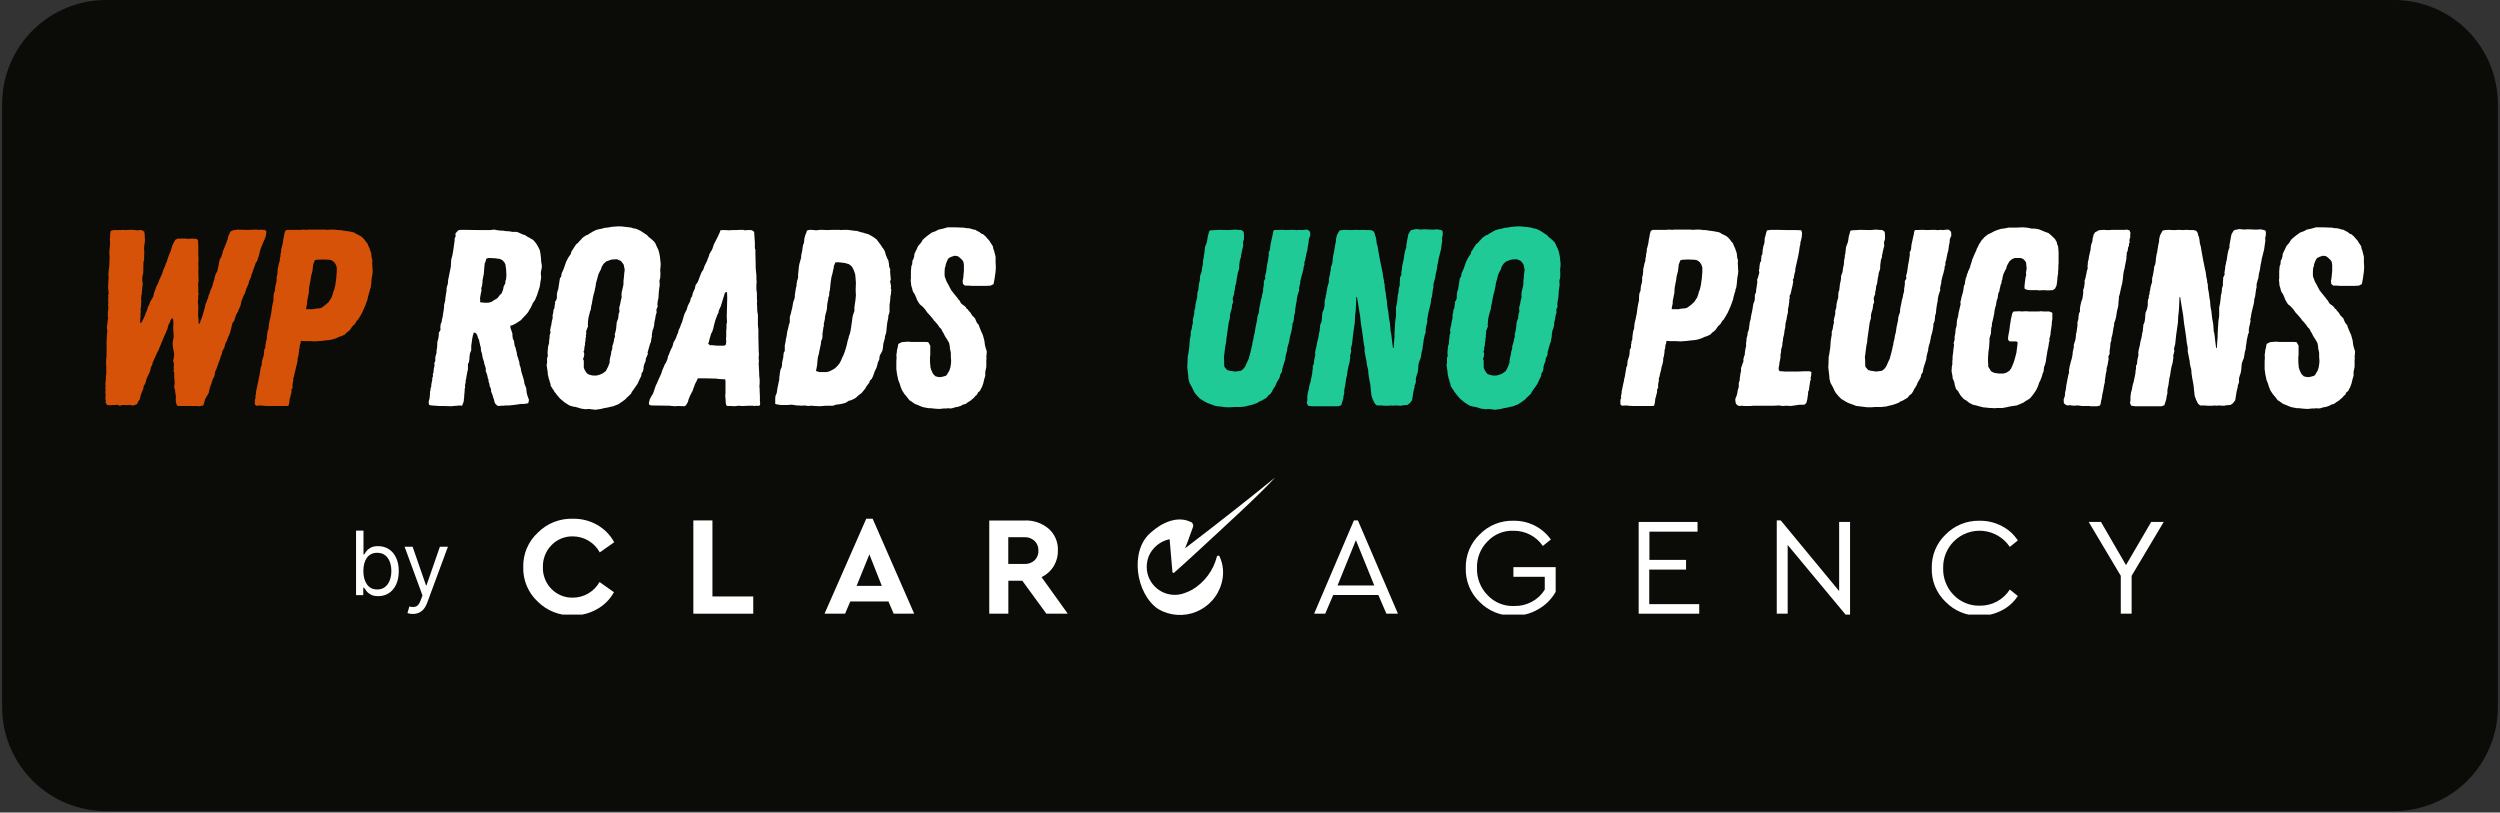
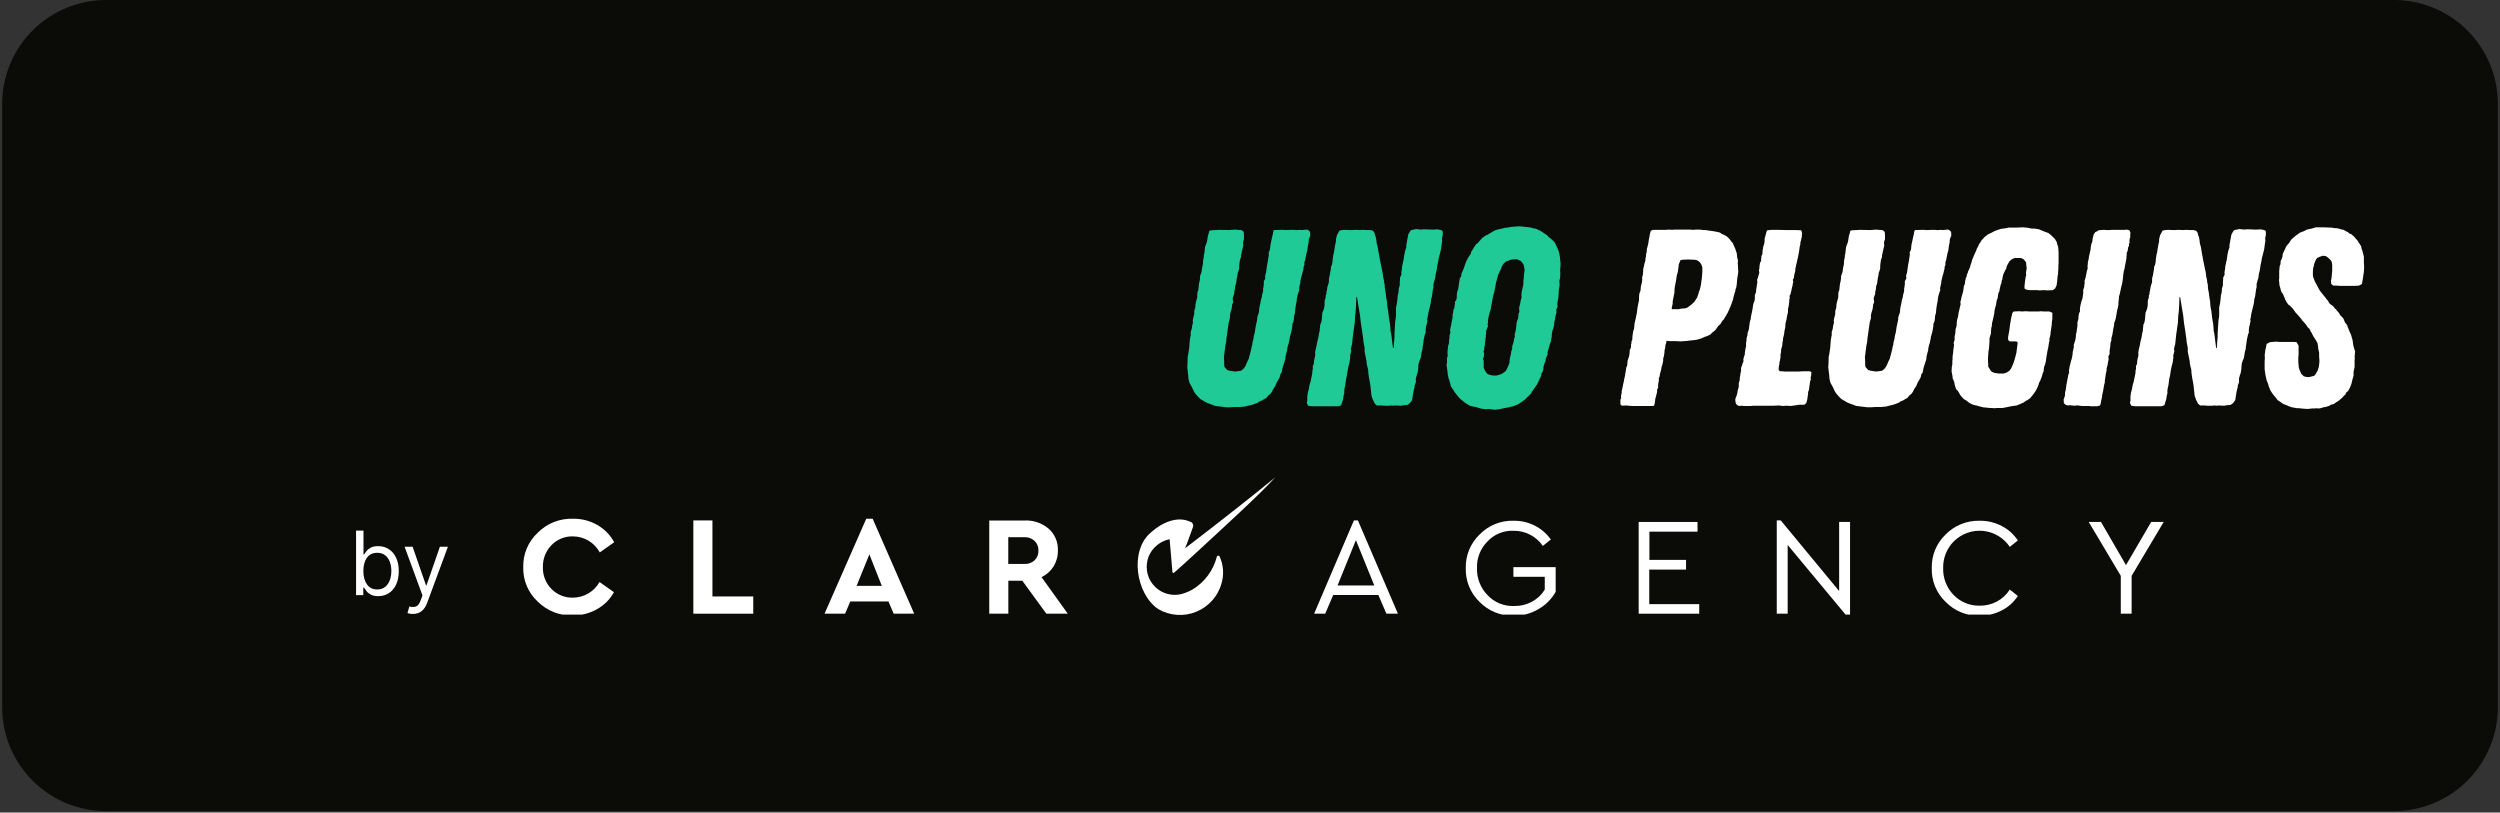
<svg xmlns="http://www.w3.org/2000/svg" width="1200" zoomAndPan="magnify" viewBox="0 0 900 292.5" height="390" preserveAspectRatio="xMidYMid meet" version="1.0">
  <rect x="0" y="0" width="900" height="292.5" fill="#333333" stroke="none" />
  <defs>
    <g />
    <clipPath id="b45b87ed34">
      <path d="M 0.77 0 L 899.23 0 L 899.23 292 L 0.77 292 Z M 0.77 0 " clip-rule="nonzero" />
    </clipPath>
    <clipPath id="139dc50413">
      <path d="M 38.203 0 L 861.797 0 C 871.727 0 881.246 3.945 888.266 10.965 C 895.289 17.984 899.23 27.508 899.23 37.438 L 899.23 254.566 C 899.23 264.492 895.289 274.016 888.266 281.035 C 881.246 288.059 871.727 292 861.797 292 L 38.203 292 C 28.273 292 18.754 288.059 11.734 281.035 C 4.711 274.016 0.77 264.492 0.77 254.566 L 0.77 37.438 C 0.77 27.508 4.711 17.984 11.734 10.965 C 18.754 3.945 28.273 0 38.203 0 Z M 38.203 0 " clip-rule="nonzero" />
    </clipPath>
    <clipPath id="754f6ca126">
      <path d="M 0.77 0 L 899.23 0 L 899.23 292 L 0.77 292 Z M 0.77 0 " clip-rule="nonzero" />
    </clipPath>
    <clipPath id="3a0a773577">
      <path d="M 38.203 0 L 861.797 0 C 871.727 0 881.246 3.945 888.266 10.965 C 895.289 17.984 899.23 27.508 899.23 37.438 L 899.23 254.566 C 899.23 264.492 895.289 274.016 888.266 281.035 C 881.246 288.059 871.727 292 861.797 292 L 38.203 292 C 28.273 292 18.754 288.059 11.734 281.035 C 4.711 274.016 0.77 264.492 0.77 254.566 L 0.77 37.438 C 0.77 27.508 4.711 17.984 11.734 10.965 C 18.754 3.945 28.273 0 38.203 0 Z M 38.203 0 " clip-rule="nonzero" />
    </clipPath>
    <clipPath id="160aaeb764">
      <rect x="0" width="900" y="0" height="292" />
    </clipPath>
    <clipPath id="0376e9697b">
      <path d="M 188 186 L 222 186 L 222 221.266 L 188 221.266 Z M 188 186 " clip-rule="nonzero" />
    </clipPath>
    <clipPath id="9d222bb1ad">
      <path d="M 409 171.852 L 460 171.852 L 460 221.266 L 409 221.266 Z M 409 171.852 " clip-rule="nonzero" />
    </clipPath>
    <clipPath id="620a994982">
      <path d="M 527 187 L 561 187 L 561 221.266 L 527 221.266 Z M 527 187 " clip-rule="nonzero" />
    </clipPath>
    <clipPath id="45a66121c5">
      <path d="M 639 187 L 667 187 L 667 221.266 L 639 221.266 Z M 639 187 " clip-rule="nonzero" />
    </clipPath>
    <clipPath id="381788378d">
      <path d="M 695 187 L 727 187 L 727 221.266 L 695 221.266 Z M 695 187 " clip-rule="nonzero" />
    </clipPath>
    <clipPath id="51a2bc8ad4">
      <rect x="0" width="432" y="0" height="111" />
    </clipPath>
    <clipPath id="0f4d2b06a4">
-       <rect x="0" width="331" y="0" height="111" />
-     </clipPath>
+       </clipPath>
  </defs>
  <g clip-path="url(#b45b87ed34)">
    <g clip-path="url(#139dc50413)">
      <g transform="matrix(1, 0, 0, 1, 0, 0)">
        <g clip-path="url(#160aaeb764)">
          <g clip-path="url(#754f6ca126)">
            <g clip-path="url(#3a0a773577)">
              <path fill="#0b0b08" d="M 0.77 0 L 899.582 0 L 899.582 292 L 0.77 292 Z M 0.77 0 " fill-opacity="1" fill-rule="nonzero" />
            </g>
          </g>
        </g>
      </g>
    </g>
  </g>
  <g clip-path="url(#0376e9697b)">
    <path fill="#ffffff" d="M 206.301 215.156 C 204.848 215.199 203.441 214.949 202.094 214.406 C 200.742 213.863 199.555 213.074 198.535 212.035 C 197.504 210.996 196.719 209.793 196.184 208.43 C 195.645 207.062 195.398 205.648 195.445 204.184 C 195.402 202.707 195.648 201.277 196.188 199.902 C 196.723 198.523 197.504 197.305 198.535 196.246 C 199.551 195.199 200.734 194.402 202.086 193.855 C 203.438 193.305 204.844 193.055 206.301 193.098 C 207.289 193.105 208.254 193.238 209.207 193.508 C 210.156 193.773 211.055 194.16 211.898 194.668 C 212.746 195.176 213.508 195.785 214.191 196.5 C 214.871 197.215 215.445 198.004 215.914 198.871 L 221.109 195.207 C 219.652 192.539 217.602 190.449 214.961 188.941 C 212.27 187.438 209.383 186.707 206.301 186.746 C 205.129 186.703 203.965 186.781 202.812 186.98 C 201.656 187.18 200.535 187.492 199.441 187.922 C 198.352 188.352 197.316 188.887 196.34 189.531 C 195.359 190.176 194.453 190.91 193.629 191.742 C 192.773 192.527 192.012 193.395 191.344 194.34 C 190.676 195.289 190.113 196.297 189.66 197.367 C 189.207 198.434 188.871 199.539 188.656 200.676 C 188.438 201.816 188.344 202.965 188.371 204.125 C 188.336 205.285 188.422 206.434 188.629 207.574 C 188.84 208.715 189.168 209.82 189.613 210.891 C 190.059 211.965 190.613 212.973 191.273 213.926 C 191.938 214.879 192.691 215.75 193.539 216.539 C 194.371 217.371 195.277 218.109 196.258 218.754 C 197.242 219.395 198.277 219.934 199.371 220.363 C 200.465 220.793 201.59 221.105 202.746 221.305 C 203.902 221.5 205.07 221.578 206.242 221.535 C 209.328 221.566 212.215 220.824 214.902 219.312 C 217.527 217.852 219.566 215.812 221.023 213.191 L 215.828 209.523 C 215.352 210.371 214.777 211.145 214.098 211.84 C 213.418 212.535 212.66 213.129 211.824 213.625 C 210.988 214.121 210.102 214.496 209.164 214.754 C 208.227 215.016 207.273 215.148 206.301 215.156 Z M 206.301 215.156 " fill-opacity="1" fill-rule="nonzero" />
  </g>
  <path fill="#ffffff" d="M 256.477 214.723 L 256.477 187.352 L 249.605 187.352 L 249.605 220.93 L 271.172 220.93 L 271.172 214.723 Z M 256.477 214.723 " fill-opacity="1" fill-rule="nonzero" />
  <path fill="#ffffff" d="M 314.156 186.746 L 311.848 186.746 L 296.836 220.93 L 304.227 220.93 L 306.102 216.539 L 319.844 216.539 L 321.723 220.93 L 329.113 220.93 Z M 308.383 210.91 L 312.973 199.566 L 317.449 210.91 Z M 308.383 210.91 " fill-opacity="1" fill-rule="nonzero" />
  <path fill="#ffffff" d="M 374.957 207.766 C 376.793 206.891 378.246 205.59 379.316 203.867 C 380.379 202.09 380.891 200.164 380.848 198.094 C 380.898 196.598 380.625 195.164 380.027 193.793 C 379.434 192.426 378.57 191.25 377.441 190.27 C 376.23 189.262 374.875 188.508 373.383 188.008 C 371.887 187.512 370.352 187.301 368.777 187.383 L 356.133 187.383 L 356.133 220.93 L 363.004 220.93 L 363.004 209.062 L 368.027 209.062 L 376.688 220.93 L 384.398 220.93 Z M 372.473 201.699 C 371.969 202.16 371.391 202.508 370.746 202.738 C 370.102 202.969 369.434 203.066 368.75 203.027 L 362.977 203.027 L 362.977 193.387 L 368.75 193.387 C 370.16 193.332 371.391 193.777 372.445 194.715 C 372.91 195.168 373.262 195.699 373.504 196.301 C 373.746 196.902 373.855 197.531 373.832 198.18 C 373.867 198.836 373.766 199.473 373.527 200.086 C 373.293 200.699 372.941 201.238 372.473 201.699 Z M 372.473 201.699 " fill-opacity="1" fill-rule="nonzero" />
  <g clip-path="url(#9d222bb1ad)">
    <path fill="#ffffff" d="M 413.555 200.199 C 412.879 201.926 412.668 203.703 412.922 205.539 C 413.023 206.234 413.199 206.914 413.445 207.574 C 413.691 208.23 414 208.859 414.379 209.453 C 414.754 210.047 415.188 210.594 415.68 211.098 C 416.168 211.602 416.707 212.051 417.289 212.441 C 417.875 212.832 418.492 213.16 419.145 213.422 C 419.797 213.684 420.473 213.875 421.164 213.996 C 421.855 214.117 422.555 214.168 423.258 214.145 C 423.961 214.121 424.652 214.023 425.336 213.855 C 425.797 213.742 426.25 213.598 426.691 213.422 C 427.566 213.102 428.414 212.715 429.23 212.266 C 431.43 210.949 433.293 209.262 434.824 207.207 C 436.352 205.152 437.434 202.883 438.066 200.402 C 438.133 200.168 438.285 200.043 438.527 200.027 C 438.773 199.992 438.949 200.086 439.047 200.316 C 439.75 201.84 440.16 203.441 440.277 205.117 C 440.398 206.793 440.219 208.434 439.742 210.043 C 439.582 210.613 439.391 211.172 439.164 211.723 C 438.941 212.27 438.688 212.805 438.402 213.324 C 438.117 213.84 437.805 214.344 437.461 214.824 C 437.121 215.309 436.754 215.77 436.359 216.211 C 435.961 216.652 435.543 217.07 435.102 217.465 C 434.66 217.855 434.195 218.223 433.711 218.562 C 433.227 218.902 432.723 219.215 432.203 219.496 C 431.684 219.781 431.148 220.031 430.602 220.254 C 430.051 220.477 429.492 220.664 428.922 220.824 C 428.352 220.98 427.773 221.105 427.188 221.199 C 426.602 221.289 426.016 221.348 425.422 221.371 C 424.832 221.395 424.242 221.387 423.652 221.344 C 423.059 221.301 422.473 221.223 421.895 221.113 C 421.312 221.004 420.738 220.859 420.172 220.684 C 419.605 220.508 419.055 220.301 418.512 220.062 C 417.969 219.82 417.445 219.555 416.934 219.254 C 408.879 213.797 406.512 198.121 414.395 191.625 C 418.09 188.305 423.719 185.535 428.566 187.871 L 428.742 187.871 C 428.91 187.965 429.055 188.082 429.18 188.23 C 429.305 188.375 429.398 188.539 429.465 188.723 C 429.527 188.902 429.559 189.09 429.551 189.281 C 429.547 189.473 429.508 189.656 429.434 189.836 L 427.586 194.945 L 426.633 197.371 L 428.828 195.695 C 439.02 187.93 452.328 177.422 459.082 171.852 C 453.309 178.203 440.664 189.691 431.367 198.293 C 428.887 200.605 424.352 204.73 422.707 206.148 C 422.594 206.258 422.465 206.285 422.316 206.23 C 422.172 206.176 422.09 206.07 422.074 205.918 L 421.062 194.109 C 420.238 194.277 419.445 194.543 418.688 194.902 C 417.926 195.266 417.219 195.711 416.566 196.238 C 415.914 196.77 415.332 197.371 414.824 198.039 C 414.316 198.707 413.891 199.43 413.555 200.199 Z M 413.555 200.199 " fill-opacity="1" fill-rule="nonzero" />
  </g>
  <path fill="#ffffff" d="M 426.777 213.422 C 426.336 213.598 425.883 213.742 425.422 213.855 C 425.883 213.742 426.336 213.598 426.777 213.422 Z M 426.777 213.422 " fill-opacity="1" fill-rule="nonzero" />
  <path fill="#ffffff" d="M 426.777 213.422 C 426.336 213.598 425.883 213.742 425.422 213.855 C 425.883 213.742 426.336 213.598 426.777 213.422 Z M 426.777 213.422 " fill-opacity="1" fill-rule="nonzero" />
  <path fill="#ffffff" d="M 488.848 187.352 L 487.406 187.352 L 473.086 220.93 L 477.07 220.93 L 479.957 214.203 L 496.211 214.203 L 499.098 220.93 L 503.254 220.93 Z M 481.516 210.766 L 488.125 194.453 L 494.738 210.766 Z M 481.516 210.766 " fill-opacity="1" fill-rule="nonzero" />
  <g clip-path="url(#620a994982)">
    <path fill="#ffffff" d="M 544.824 204.156 L 544.824 207.648 L 556.113 207.648 L 556.113 212.266 C 554.977 214.125 553.445 215.57 551.523 216.598 C 549.504 217.684 547.348 218.203 545.059 218.156 C 543.262 218.234 541.531 217.93 539.867 217.25 C 538.203 216.57 536.758 215.574 535.531 214.258 C 534.258 212.965 533.289 211.477 532.629 209.785 C 531.965 208.098 531.664 206.344 531.719 204.531 C 531.652 202.742 531.945 201.012 532.598 199.348 C 533.25 197.68 534.207 196.211 535.473 194.945 C 536.68 193.641 538.109 192.652 539.754 191.977 C 541.398 191.301 543.109 191 544.883 191.078 C 545.918 191.062 546.941 191.176 547.945 191.414 C 548.953 191.652 549.918 192.008 550.836 192.484 C 551.754 192.961 552.602 193.543 553.379 194.227 C 554.152 194.91 554.836 195.68 555.422 196.535 L 558.309 194.223 C 556.785 192.094 554.859 190.43 552.535 189.23 C 550.129 188.02 547.578 187.434 544.883 187.469 C 543.75 187.434 542.625 187.516 541.508 187.715 C 540.395 187.914 539.309 188.227 538.258 188.652 C 537.207 189.078 536.211 189.605 535.27 190.238 C 534.328 190.871 533.461 191.594 532.672 192.406 C 531.852 193.188 531.125 194.043 530.484 194.98 C 529.848 195.914 529.312 196.902 528.883 197.949 C 528.453 198.996 528.137 200.078 527.934 201.191 C 527.73 202.305 527.645 203.43 527.676 204.559 C 527.645 205.691 527.73 206.812 527.934 207.926 C 528.137 209.039 528.453 210.121 528.883 211.168 C 529.312 212.215 529.848 213.207 530.484 214.141 C 531.125 215.074 531.852 215.934 532.672 216.715 C 533.465 217.523 534.332 218.242 535.273 218.875 C 536.215 219.504 537.211 220.031 538.262 220.457 C 539.312 220.883 540.395 221.195 541.512 221.395 C 542.625 221.598 543.75 221.68 544.883 221.648 C 548.051 221.703 551.008 220.934 553.746 219.34 C 556.418 217.828 558.516 215.738 560.039 213.074 L 560.039 204.156 Z M 544.824 204.156 " fill-opacity="1" fill-rule="nonzero" />
  </g>
  <path fill="#ffffff" d="M 593.73 217.492 L 593.73 205.051 L 606.98 205.051 L 606.98 201.559 L 593.789 201.559 L 593.789 191.395 L 611.109 191.395 L 611.109 187.902 L 589.922 187.902 L 589.922 220.93 L 611.719 220.93 L 611.719 217.492 Z M 593.73 217.492 " fill-opacity="1" fill-rule="nonzero" />
  <g clip-path="url(#45a66121c5)">
    <path fill="#ffffff" d="M 662.094 187.902 L 662.094 212.785 L 641.078 187.352 L 639.633 187.352 L 639.633 220.93 L 643.559 220.93 L 643.559 196.188 L 664.637 221.535 L 666.02 221.535 L 666.02 187.902 Z M 662.094 187.902 " fill-opacity="1" fill-rule="nonzero" />
  </g>
  <g clip-path="url(#381788378d)">
    <path fill="#ffffff" d="M 712.73 218.043 C 710.965 218.09 709.262 217.781 707.621 217.109 C 705.984 216.441 704.551 215.473 703.32 214.203 C 702.062 212.918 701.105 211.438 700.449 209.766 C 699.793 208.09 699.488 206.355 699.539 204.559 C 699.492 202.766 699.797 201.035 700.453 199.367 C 701.109 197.699 702.062 196.227 703.32 194.945 C 703.66 194.602 704.02 194.277 704.395 193.973 C 704.773 193.668 705.164 193.387 705.574 193.125 C 705.98 192.863 706.402 192.625 706.836 192.414 C 707.27 192.199 707.715 192.008 708.172 191.844 C 708.625 191.68 709.09 191.539 709.559 191.426 C 710.031 191.312 710.508 191.227 710.988 191.164 C 711.469 191.102 711.949 191.07 712.434 191.062 C 712.918 191.055 713.402 191.074 713.883 191.121 C 714.367 191.164 714.844 191.238 715.316 191.336 C 715.793 191.438 716.258 191.562 716.719 191.711 C 717.18 191.863 717.629 192.039 718.07 192.238 C 718.512 192.441 718.938 192.664 719.355 192.914 C 719.77 193.164 720.172 193.434 720.559 193.727 C 720.941 194.02 721.312 194.332 721.664 194.664 C 722.012 195 722.344 195.352 722.656 195.719 C 722.969 196.09 723.258 196.477 723.527 196.879 L 726.414 194.57 C 724.953 192.328 723.027 190.594 720.641 189.375 C 718.129 188.062 715.453 187.426 712.617 187.469 C 711.484 187.441 710.363 187.531 709.254 187.734 C 708.141 187.938 707.062 188.25 706.012 188.676 C 704.965 189.098 703.973 189.625 703.031 190.254 C 702.094 190.883 701.227 191.598 700.434 192.406 C 699.613 193.188 698.883 194.043 698.246 194.977 C 697.605 195.91 697.07 196.902 696.641 197.949 C 696.211 198.996 695.895 200.078 695.691 201.191 C 695.488 202.305 695.406 203.426 695.438 204.559 C 695.406 205.688 695.488 206.809 695.691 207.922 C 695.895 209.031 696.211 210.109 696.641 211.156 C 697.07 212.199 697.605 213.188 698.246 214.121 C 698.883 215.051 699.613 215.906 700.434 216.684 C 701.223 217.496 702.086 218.215 703.027 218.848 C 703.965 219.48 704.957 220.012 706.008 220.438 C 707.055 220.863 708.137 221.18 709.25 221.387 C 710.363 221.59 711.484 221.676 712.617 221.648 C 715.449 221.68 718.125 221.043 720.641 219.746 C 723.027 218.523 724.953 216.793 726.414 214.547 L 723.527 212.238 C 722.953 213.145 722.27 213.961 721.484 214.691 C 720.695 215.418 719.832 216.039 718.887 216.547 C 717.941 217.055 716.949 217.434 715.906 217.688 C 714.863 217.941 713.805 218.059 712.73 218.043 Z M 712.73 218.043 " fill-opacity="1" fill-rule="nonzero" />
  </g>
  <path fill="#ffffff" d="M 774.426 187.902 L 765.359 203.434 L 756.355 187.902 L 751.938 187.902 L 763.484 207.301 L 763.484 220.93 L 767.383 220.93 L 767.383 207.301 L 778.93 187.902 Z M 774.426 187.902 " fill-opacity="1" fill-rule="nonzero" />
  <g transform="matrix(1, 0, 0, 1, 421, 62)">
    <g clip-path="url(#51a2bc8ad4)">
      <g fill="#20ca97" fill-opacity="1">
        <g transform="translate(0.695, 84.057)">
          <g>
            <path d="M 19.625 0.547 L 15.922 0.094 L 15.281 -0.094 L 14.922 -0.266 L 13.391 -0.812 L 12.75 -1.078 L 12.219 -1.359 L 10.406 -2.438 L 9.5 -3.344 L 8.953 -3.984 L 8.5 -4.516 L 8.047 -5.25 L 7.953 -5.516 L 7.234 -6.969 L 6.516 -8.234 L 6.156 -9.672 L 6.062 -10.938 L 5.703 -14.016 L 5.781 -14.562 L 5.875 -17.641 L 6.062 -18.453 L 6.422 -20.891 L 6.516 -22.078 L 6.609 -23.422 L 6.781 -24.516 L 6.969 -25.422 L 6.969 -26.594 L 7.328 -27.672 L 7.422 -28.312 L 7.5 -28.859 L 7.781 -29.938 L 7.688 -30.578 L 7.781 -31.203 L 8.047 -32.297 L 8.234 -32.922 L 8.234 -34.094 L 8.594 -35.281 L 8.688 -36.547 L 8.953 -37.719 L 9.312 -38.984 L 9.312 -39.703 L 9.406 -40.969 L 9.672 -41.516 L 9.953 -44.047 L 10.125 -44.594 L 10.312 -45.766 L 10.312 -46.406 L 10.406 -46.938 L 10.859 -48.125 L 10.938 -48.75 L 11.031 -49.484 L 11.312 -50.75 L 11.391 -51.469 L 11.391 -52.188 L 11.672 -53.453 L 11.672 -54.094 L 11.844 -54.641 L 12.125 -57.172 L 12.578 -58.344 L 12.75 -58.797 L 12.938 -59.703 L 13.109 -60.969 L 13.484 -62.234 L 13.656 -62.953 L 14.203 -63.141 L 15.734 -63.234 L 16.188 -63.234 L 17 -63.312 L 20.797 -63.234 L 22.969 -63.406 L 23.797 -63.312 L 25.234 -63.234 L 26.047 -62.594 L 26.141 -61.234 L 26.141 -59.969 L 25.953 -59.422 L 25.781 -58.797 L 25.875 -57.531 L 25.688 -56.891 L 25.5 -56.078 L 25.328 -55.359 L 25.234 -54.719 L 25.062 -54.188 L 25.062 -53.547 L 24.688 -52.469 L 24.516 -51.281 L 24.422 -50.562 L 24.422 -49.656 L 24.328 -49.031 L 23.875 -47.766 L 23.797 -47.031 L 23.516 -45.672 L 23.344 -44.328 L 23.25 -43.781 L 22.969 -43.141 L 22.891 -42.234 L 22.797 -41.609 L 22.609 -40.891 L 22.609 -40.25 L 22.156 -38.984 L 22.078 -38.438 L 22.25 -37.266 L 21.891 -36.453 L 21.797 -35.641 L 21.703 -34.922 L 21.531 -34.281 L 21.344 -33.734 L 21.078 -32.656 L 21.078 -31.484 L 20.719 -30.297 L 20.531 -29.219 L 20.078 -25.953 L 19.812 -24.156 L 19.719 -22.891 L 19.453 -21.703 L 19.172 -19.531 L 19.078 -18.719 L 19 -18.188 L 18.906 -17.547 L 19 -16.094 L 19 -15.109 L 19.078 -14.016 L 20.078 -12.844 L 21.078 -12.578 L 22.969 -12.297 L 25.062 -12.578 L 25.953 -13.297 L 26.5 -14.016 L 26.781 -14.562 L 27.406 -16.016 L 27.859 -16.922 L 28.047 -17.734 L 28.219 -18.266 L 28.672 -20.078 L 28.938 -21.344 L 29.125 -21.984 L 29.219 -22.891 L 29.391 -23.422 L 29.578 -24.234 L 29.672 -25.062 L 29.844 -25.688 L 30.031 -26.406 L 30.125 -27.047 L 30.297 -28.219 L 30.484 -29.125 L 30.844 -30.75 L 30.938 -31.844 L 31.109 -32.469 L 31.562 -33.734 L 31.562 -34.469 L 31.75 -35.641 L 32.016 -36.812 L 32.203 -37.906 L 32.562 -39.172 L 32.656 -39.891 L 33.016 -41.156 L 33.016 -41.875 L 33.203 -43.141 L 33.281 -43.594 L 33.281 -44.859 L 33.828 -45.766 L 33.734 -46.766 L 34.094 -48.031 L 34.188 -48.75 L 34.375 -50.016 L 34.469 -50.75 L 34.734 -52.016 L 34.922 -53.281 L 35.094 -54.453 L 35 -55.094 L 35.453 -56.078 L 35.547 -56.625 L 35.641 -57.703 L 35.734 -58.25 L 36 -59.422 L 36.266 -60.688 L 36.547 -61.875 L 36.641 -62.594 L 36.906 -63.234 L 39.625 -63.312 L 40.25 -63.312 L 40.891 -63.234 L 43.516 -63.312 L 44.141 -63.312 L 44.781 -63.234 L 45.5 -63.234 L 46.125 -63.312 L 47.031 -63.234 L 47.672 -63.312 L 48.484 -63.406 L 49.203 -63.312 L 49.938 -62.594 L 50.016 -61.234 L 49.484 -59.969 L 49.391 -58.609 L 49.203 -57.891 L 49.031 -56.625 L 48.938 -55.906 L 48.578 -54.641 L 48.484 -54 L 48.297 -53.281 L 48.219 -52.641 L 47.844 -51.469 L 47.938 -50.922 L 47.578 -49.844 L 47.578 -49.297 L 47.312 -48.297 L 47.125 -47.484 L 46.859 -46.672 L 46.672 -45.859 L 46.406 -44.781 L 46.406 -44.141 L 46.219 -43.516 L 46.125 -42.969 L 45.953 -42.328 L 46.047 -41.703 L 45.406 -39.703 L 45.141 -38.359 L 45.141 -37.812 L 44.859 -36.547 L 44.781 -36 L 44.594 -34.734 L 44.5 -33.469 L 44.141 -32.203 L 44.141 -31.562 L 43.953 -30.297 L 43.594 -29.578 L 43.516 -28.406 L 43.328 -27.312 L 43.062 -26.141 L 42.688 -24.875 L 42.609 -24.234 L 42.328 -22.969 L 42.328 -22.797 L 41.969 -21.703 L 41.703 -20.531 L 41.703 -19.984 L 41.516 -19.359 L 41.25 -18.359 L 41.062 -17.547 L 41.062 -16.922 L 40.891 -16.375 L 40.703 -15.734 L 40.344 -14.656 L 39.984 -13.484 L 39.703 -11.938 L 39.25 -11.391 L 38.984 -10.219 L 38.359 -9.047 L 37.984 -8.5 L 37.453 -7.234 L 37.078 -6.609 L 36.641 -5.969 L 36.266 -5.156 L 35.734 -4.344 L 34.922 -3.703 L 34.188 -2.797 L 33.375 -2.359 L 32.656 -1.906 L 31.562 -1.453 L 31.109 -1.078 L 29.672 -0.547 L 29.125 -0.359 L 28.047 -0.094 L 27.219 0.094 L 26.688 0.266 L 24.875 0.453 L 22.797 0.453 L 21.438 0.547 Z M 19.625 0.547 " />
          </g>
        </g>
      </g>
      <g fill="#20ca97" fill-opacity="1">
        <g transform="translate(46.644, 84.057)">
          <g>
            <path d="M 4.609 0.188 L 3.25 0 L 2.797 -1.078 L 2.984 -1.812 L 2.984 -3.25 L 3.172 -4.703 L 3.531 -5.969 L 3.625 -6.609 L 3.891 -7.875 L 4.078 -8.328 L 4.344 -9.594 L 4.516 -10.406 L 4.797 -11.844 L 4.797 -12.484 L 4.969 -13.203 L 4.969 -14.375 L 5.344 -15.016 L 5.422 -16.094 L 5.516 -16.734 L 5.781 -17.812 L 5.875 -18.359 L 5.781 -19 L 5.969 -20.172 L 6.328 -21.625 L 6.516 -22.703 L 6.688 -23.516 L 6.969 -24.516 L 7.141 -25.594 L 7.234 -26.234 L 7.422 -26.781 L 7.5 -27.953 L 7.594 -28.5 L 7.594 -29.031 L 8.047 -30.125 L 8.141 -30.656 L 8.234 -31.297 L 8.328 -32.562 L 8.406 -33.469 L 8.859 -34.547 L 9.047 -35.281 L 9.219 -36.188 L 9.219 -37.453 L 9.312 -38.172 L 9.594 -38.891 L 9.594 -39.625 L 9.859 -40.25 L 9.859 -40.891 L 10.047 -41.516 L 10.219 -42.688 L 10.5 -43.688 L 10.766 -44.5 L 10.766 -45.594 L 10.859 -46.219 L 11.031 -46.766 L 11.484 -49.297 L 11.484 -49.938 L 11.844 -50.75 L 12.031 -51.562 L 12.125 -52.734 L 12.219 -53.375 L 12.297 -53.906 L 12.391 -54.547 L 12.578 -55.094 L 12.656 -55.719 L 12.844 -56.891 L 13.031 -57.984 L 13.297 -59.156 L 13.297 -59.875 L 13.562 -61.062 L 13.75 -61.594 L 14.016 -62.047 L 14.562 -63.047 L 15.469 -63.234 L 16.734 -63.312 L 18.266 -63.234 L 19.078 -63.234 L 20.266 -63.312 L 21.984 -63.234 L 23.062 -63.312 L 24.422 -63.234 L 25.688 -63.234 L 26.688 -62.953 L 27.219 -62.141 L 27.312 -61.516 L 27.672 -60.609 L 27.859 -59.516 L 27.953 -58.516 L 28.312 -57.25 L 28.672 -55.094 L 28.938 -53.641 L 29.219 -52.094 L 29.484 -50.828 L 29.844 -49.031 L 30.031 -48.297 L 30.125 -47.672 L 30.297 -46.312 L 30.578 -45.141 L 30.578 -44.594 L 30.844 -43.594 L 30.844 -42.969 L 30.938 -41.969 L 31.203 -40.609 L 31.391 -39.078 L 31.656 -37.531 L 31.75 -36.094 L 31.938 -34.828 L 32.109 -34.094 L 32.375 -31.656 L 32.75 -29.578 L 32.922 -27.594 L 32.922 -26.953 L 33.109 -26.328 L 33.281 -25.234 L 33.562 -22.797 L 33.828 -20.797 L 34.094 -20.797 L 34.188 -22.609 L 34.375 -24.781 L 34.375 -26.047 L 34.641 -30.391 L 34.922 -32.297 L 34.922 -35.359 L 35.188 -36.641 L 35.281 -37.172 L 35.359 -37.812 L 35.453 -38.531 L 35.547 -39.797 L 35.734 -40.344 L 35.906 -41.609 L 35.906 -42.156 L 36.266 -43.328 L 36.266 -44.406 L 36.359 -45.5 L 36.359 -46.125 L 36.906 -47.219 L 36.812 -47.844 L 37.078 -49.484 L 37.078 -50.016 L 37.359 -51.203 L 37.453 -51.828 L 37.625 -52.375 L 37.812 -53.641 L 37.906 -54.359 L 38.172 -55.625 L 38.359 -56.266 L 38.625 -56.984 L 38.625 -57.797 L 38.719 -58.344 L 38.984 -59.797 L 39.344 -61.688 L 40.078 -62.953 L 40.438 -63.234 L 42.156 -63.594 L 44.047 -63.406 L 44.688 -63.5 L 45.594 -63.5 L 47.672 -63.406 L 48.578 -63.406 L 49.844 -63.5 L 51.109 -63.234 L 51.656 -62.953 L 51.734 -62.234 L 51.734 -61.516 L 51.469 -60.234 L 51.562 -59.516 L 51.281 -57.531 L 51.109 -56.266 L 50.562 -54.094 L 50.297 -53.094 L 50.016 -51.469 L 49.844 -50.75 L 49.562 -48.844 L 49.203 -47.391 L 49.031 -45.953 L 48.75 -45.141 L 48.578 -44.406 L 48.391 -43.781 L 48.391 -42.609 L 48.219 -41.969 L 47.844 -39.25 L 47.578 -38.438 L 47.484 -37.453 L 47.391 -36.812 L 47.219 -36.094 L 46.938 -34.922 L 46.766 -34.281 L 46.5 -33.109 L 46.312 -31.844 L 46.125 -31.109 L 46.219 -30.297 L 46.047 -29.766 L 45.953 -29.125 L 45.766 -28.578 L 45.672 -27.953 L 45.594 -27.406 L 45.594 -26.234 L 45.312 -25.688 L 45.047 -24.422 L 44.859 -23.609 L 44.781 -22.797 L 44.688 -22.25 L 44.594 -21.625 L 44.5 -21.078 L 44.5 -20.531 L 44.141 -19.266 L 43.953 -18 L 43.781 -17.094 L 43.422 -16.281 L 43.062 -15.203 L 42.969 -14.203 L 42.875 -13.031 L 42.688 -11.844 L 42.422 -11.125 L 42.062 -9.859 L 42.062 -8.406 L 41.609 -7.234 L 41.609 -6.688 L 41.422 -6.062 L 41.156 -4.891 L 40.703 -1.984 L 39.891 -0.906 L 38.984 -0.266 L 37.719 -0.188 L 36.719 0 L 36.359 0 L 34.641 -0.094 L 34.016 0 L 33.109 -0.094 L 32.562 0 L 30.75 0 L 29.578 -0.094 L 28.047 -0.094 L 27.312 -0.719 L 26.594 -2.172 L 26.141 -3.438 L 26.047 -3.891 L 25.953 -4.969 L 25.875 -5.516 L 25.688 -7.422 L 25.594 -7.953 L 25.234 -9.859 L 25.141 -10.406 L 24.969 -11.672 L 24.875 -13.031 L 24.609 -14.016 L 24.328 -15.375 L 24.328 -15.922 L 24.062 -17.188 L 23.969 -17.734 L 23.703 -19 L 23.609 -19.531 L 23.609 -20.891 L 23.25 -22.703 L 23.062 -24.422 L 22.703 -26.953 L 22.25 -29.844 L 21.984 -32.375 L 21.438 -35.641 L 20.891 -39.078 L 20.625 -39.078 L 20.531 -36.547 L 20.438 -34.734 L 20.359 -33.734 L 20.172 -32.203 L 20.078 -29.938 L 19.453 -25.594 L 19.078 -22.078 L 18.906 -21.531 L 18.641 -20.359 L 18.812 -19.719 L 18.547 -18.641 L 18.359 -18 L 18.453 -17.359 L 18.359 -16.828 L 18.188 -15.562 L 17.812 -14.203 L 17.453 -12.391 L 17.281 -11.125 L 17.188 -10.578 L 17 -9.953 L 16.641 -7.328 L 16.375 -6.156 L 16.281 -5.516 L 16.281 -4.344 L 16.094 -3.797 L 15.828 -2.172 L 15.469 -1.078 L 15.203 -0.188 L 14.203 0.188 Z M 4.609 0.188 " />
          </g>
        </g>
      </g>
      <g fill="#20ca97" fill-opacity="1">
        <g transform="translate(95.397, 84.057)">
          <g>
            <path d="M 21.891 1.453 L 19.531 1.172 L 18.359 1.266 L 17.734 1.172 L 16.922 1.078 L 14.828 0.453 L 14.109 0.359 L 12.75 0 L 12.125 -0.359 L 10.859 -1.172 L 9.219 -2.531 L 7.953 -3.984 L 7.688 -4.438 L 7.234 -4.891 L 6.969 -5.422 L 6.516 -6.062 L 5.781 -7.234 L 5.781 -7.781 L 5.516 -8.406 L 5.422 -8.953 L 5.25 -9.406 L 5.062 -9.953 L 4.969 -10.578 L 4.797 -11.125 L 4.703 -12.391 L 4.609 -12.938 L 4.344 -14.75 L 4.516 -15.375 L 4.516 -17.094 L 4.797 -18 L 4.703 -18.719 L 4.703 -19.359 L 4.891 -21.344 L 5.25 -22.609 L 5.25 -23.344 L 5.422 -24.609 L 5.422 -25.234 L 5.781 -26.5 L 5.609 -26.953 L 5.781 -28.125 L 5.969 -28.766 L 6.234 -30.391 L 6.516 -31.484 L 6.516 -32.656 L 6.781 -33.734 L 6.781 -34.375 L 7.062 -34.922 L 7.234 -35.547 L 7.234 -36.094 L 7.422 -36.719 L 7.328 -37.266 L 7.875 -38.172 L 8.047 -38.797 L 8.047 -40.078 L 8.234 -41.156 L 8.5 -41.797 L 8.594 -42.328 L 8.781 -43.594 L 9.141 -45.859 L 9.594 -46.5 L 9.766 -47.672 L 10.312 -48.844 L 10.578 -49.484 L 10.938 -50.562 L 11.391 -51.828 L 11.938 -52.922 L 12.297 -53.547 L 13.109 -54.719 L 13.203 -55.359 L 13.562 -55.906 L 14.297 -57.078 L 15.016 -58.156 L 15.641 -58.609 L 16.094 -59.156 L 17.359 -60.516 L 18.547 -61.328 L 19.266 -61.594 L 19.906 -62.047 L 20.984 -62.688 L 22.078 -63.234 L 23.422 -63.594 L 23.969 -63.672 L 25.328 -64.047 L 26.234 -64.125 L 27.859 -64.406 L 29.125 -64.5 L 30.219 -64.578 L 31.844 -64.5 L 32.375 -64.406 L 33.375 -64.312 L 34.828 -64.125 L 35.547 -63.859 L 36.266 -63.766 L 36.812 -63.594 L 38.172 -62.953 L 39.797 -61.875 L 40.516 -61.422 L 40.969 -60.875 L 41.969 -60.062 L 42.969 -59.156 L 43.422 -58.609 L 43.688 -57.984 L 44.234 -56.797 L 44.5 -56.266 L 44.688 -55.719 L 44.859 -55.094 L 45.141 -53.734 L 45.312 -52.016 L 45.406 -51.281 L 45.406 -50.656 L 45.312 -49.484 L 45.234 -48.938 L 45.312 -47.766 L 45.312 -47.125 L 45.234 -45.953 L 45.047 -45.312 L 44.953 -44.781 L 45.047 -44.141 L 45.047 -43.234 L 44.953 -42.688 L 44.781 -41.422 L 44.688 -40.078 L 44.594 -38.625 L 44.406 -37.984 L 44.234 -36.547 L 44.328 -35.641 L 43.875 -34.641 L 43.953 -33.562 L 43.594 -32.375 L 43.422 -31.203 L 43.141 -30.031 L 43.062 -28.938 L 42.781 -27.766 L 42.516 -27.219 L 42.234 -25.594 L 42.234 -24.781 L 42.062 -24.156 L 41.875 -22.891 L 41.609 -22.344 L 40.703 -19.172 L 40.797 -18.641 L 40.344 -17.547 L 40.078 -17 L 39.984 -16.016 L 39.531 -15.016 L 39.25 -13.938 L 39.25 -13.297 L 38.984 -12.297 L 38.531 -11.672 L 38.438 -10.766 L 37.812 -9.5 L 37.078 -7.875 L 36.641 -7.234 L 35.812 -6.062 L 35.453 -5.516 L 35 -4.969 L 34.828 -4.438 L 33.734 -3.344 L 33.203 -2.891 L 32.75 -2.359 L 31.656 -1.531 L 30.578 -0.812 L 30.219 -0.547 L 28.125 0.266 L 27.5 0.359 L 26.781 0.547 L 25.5 0.812 L 24.875 0.906 L 23.875 1.172 Z M 21.172 -10.859 L 22.344 -10.859 L 23.609 -11.219 L 24.422 -11.578 L 25.688 -12.484 L 26.328 -13.75 L 26.859 -15.016 L 27.047 -15.641 L 27.047 -16.375 L 27.312 -17.734 L 27.5 -18.359 L 27.672 -19.625 L 27.953 -20.359 L 28.047 -21.625 L 28.312 -22.25 L 28.578 -23.422 L 28.672 -24.156 L 28.938 -24.688 L 28.938 -25.422 L 28.859 -25.688 L 29.125 -26.5 L 29.391 -27.859 L 29.578 -29.938 L 29.844 -30.75 L 30.125 -31.484 L 30.297 -33.203 L 30.578 -33.734 L 30.484 -35.281 L 30.844 -36.641 L 31.031 -37.719 L 31.203 -38.438 L 31.391 -39.078 L 31.297 -39.703 L 31.391 -40.891 L 31.562 -41.609 L 31.844 -42.875 L 32.016 -43.688 L 32.016 -44.859 L 32.203 -46.5 L 32.297 -47.672 L 32.469 -48.938 L 32.109 -50.75 L 31.75 -51.281 L 31.109 -52.094 L 29.672 -52.734 L 27.953 -52.641 L 27.219 -52.469 L 25.781 -51.922 L 24.875 -51.109 L 24.234 -50.109 L 23.875 -49.031 L 23.516 -48.391 L 22.969 -47.219 L 22.797 -46.578 L 22.609 -45.859 L 22.078 -43.953 L 22.078 -43.781 L 21.984 -43.062 L 21.703 -41.797 L 21.625 -41.25 L 21.25 -39.984 L 20.984 -38.719 L 20.719 -37.266 L 20.625 -36.641 L 20.438 -36 L 20.266 -34.641 L 19.984 -33.922 L 19.625 -32.469 L 19.453 -31.844 L 19.266 -30.578 L 19.266 -29.938 L 19.172 -29.312 L 19.266 -28.578 L 19 -27.953 L 18.547 -26.688 L 18.641 -25.953 L 18.453 -25.328 L 18.547 -24.969 L 18.359 -24.156 L 18.359 -23.422 L 18.188 -22.797 L 18.188 -22.078 L 17.906 -20.719 L 17.906 -20.078 L 17.641 -19.453 L 17.906 -18.812 L 17.812 -17.734 L 17.453 -16.828 L 17.734 -16.188 L 17.734 -13.656 L 18 -13.031 L 18.188 -12.656 L 18.719 -11.844 L 19.172 -11.391 L 19.906 -11.125 L 20.625 -10.938 Z M 21.172 -10.859 " />
          </g>
        </g>
      </g>
      <g fill="#000000" fill-opacity="1">
        <g transform="translate(139.279, 84.057)">
          <g />
        </g>
      </g>
      <g fill="#ffffff" fill-opacity="1">
        <g transform="translate(159.549, 84.057)">
          <g>
            <path d="M 7.062 0.094 L 5.609 0 L 4.969 -0.094 L 3.344 0 L 2.797 -0.453 L 2.797 -2.172 L 3.078 -2.719 L 2.984 -3.344 L 3.25 -4.609 L 3.25 -5.156 L 3.531 -6.422 L 3.797 -7.781 L 4.078 -8.953 L 4.156 -9.594 L 4.438 -10.672 L 4.516 -11.312 L 4.609 -11.844 L 4.969 -13.938 L 5.25 -14.469 L 5.344 -15.641 L 5.422 -16.281 L 5.609 -16.828 L 5.969 -18 L 6.062 -18.547 L 6.156 -19.625 L 6.156 -20.078 L 6.609 -20.984 L 6.609 -21.984 L 6.781 -22.516 L 6.781 -23.156 L 7.062 -23.703 L 7.141 -25.062 L 7.422 -26.953 L 7.688 -27.594 L 7.781 -28.312 L 7.875 -29.578 L 8.047 -30.219 L 8.141 -30.75 L 8.328 -31.391 L 8.406 -31.938 L 8.688 -33.203 L 8.781 -33.922 L 8.953 -35.281 L 9.219 -36.719 L 9.5 -37.906 L 9.5 -38.984 L 9.594 -40.156 L 9.766 -40.797 L 10.047 -41.422 L 10.125 -42.609 L 10.219 -43.141 L 10.578 -44.594 L 10.672 -45.594 L 10.578 -45.953 L 10.859 -47.125 L 10.938 -47.672 L 11.031 -49.297 L 11.219 -50.016 L 11.484 -51.281 L 11.766 -52.094 L 11.844 -53.188 L 12.031 -53.812 L 12.031 -54.547 L 12.219 -55.172 L 12.297 -55.812 L 12.297 -56.359 L 12.484 -56.984 L 12.844 -58.438 L 12.938 -59.062 L 13.031 -59.797 L 13.297 -61.062 L 13.391 -61.781 L 13.75 -62.953 L 14.469 -63.312 L 19.172 -63.312 L 20.359 -63.406 L 21.531 -63.312 L 22.078 -63.406 L 28.125 -63.406 L 28.766 -63.312 L 30.125 -63.406 L 31.391 -63.406 L 32.75 -63.234 L 33.469 -63.234 L 34.641 -63.047 L 36.547 -62.781 L 37.984 -62.5 L 38.625 -62.328 L 39.25 -61.875 L 39.891 -61.594 L 41.062 -60.969 L 41.875 -60.234 L 42.234 -59.797 L 42.781 -59.062 L 43.328 -58.438 L 43.594 -57.703 L 44.141 -56.531 L 44.328 -55.906 L 44.688 -54.906 L 44.781 -53.906 L 44.859 -53.281 L 45.141 -52.281 L 45.047 -51.375 L 45.141 -50.016 L 45.141 -49.391 L 45.234 -48.391 L 45.141 -47.391 L 44.953 -46.406 L 44.859 -45.766 L 44.688 -43.781 L 44.5 -42.516 L 44.234 -41.875 L 44.141 -41.156 L 43.875 -40.516 L 43.781 -39.984 L 43.594 -39.438 L 43.328 -38.172 L 43.062 -37.453 L 42.609 -36.188 L 41.875 -34.469 L 41.422 -33.469 L 40.797 -32.375 L 39.984 -31.031 L 39.438 -30.484 L 38.797 -29.391 L 37.984 -28.672 L 37.359 -27.766 L 36.906 -27.141 L 35.734 -26.234 L 35.281 -25.688 L 34.016 -25.062 L 33.109 -24.781 L 31.938 -24.234 L 30.484 -23.797 L 29.391 -23.609 L 28.219 -23.516 L 26.953 -23.344 L 24.422 -23.156 L 22.703 -23.25 L 20.719 -23.25 L 19.359 -23.344 L 19.359 -23.156 L 19.266 -22.516 L 19 -21.797 L 18.906 -20.625 L 18.719 -20.172 L 18.641 -19 L 18.547 -18.453 L 18.453 -17.812 L 18.266 -17.281 L 18.188 -16.641 L 18.188 -16.094 L 17.906 -14.828 L 17.641 -14.016 L 17.453 -12.938 L 17.281 -12.297 L 17 -11.219 L 16.922 -10.578 L 16.641 -9.953 L 16.641 -9.047 L 16.375 -7.688 L 16.375 -6.422 L 16.016 -5.875 L 16.016 -5.156 L 15.922 -4.516 L 15.734 -3.984 L 15.641 -3.344 L 15.375 -2.625 L 15.281 -1.812 L 15.203 -1.078 L 14.922 0 L 14.297 0.094 Z M 21.25 -34.734 L 23.609 -34.734 L 24.609 -34.922 L 26.328 -35.094 L 26.953 -35.359 L 28.406 -36.453 L 29.391 -37.359 L 30.031 -38.359 L 30.391 -38.891 L 30.844 -40.156 L 31.031 -40.969 L 31.391 -41.797 L 31.75 -43.328 L 32.109 -45.859 L 32.297 -48.219 L 32.297 -49.75 L 31.938 -50.828 L 31.391 -51.656 L 30.391 -52.375 L 29.578 -52.547 L 27.141 -52.641 L 25.062 -52.547 L 24.422 -52.375 L 23.969 -51.281 L 23.797 -50.828 L 23.703 -49.938 L 23.516 -48.391 L 23.344 -47.766 L 23.062 -46.672 L 22.797 -44.859 L 22.609 -43.953 L 22.344 -42.516 L 22.25 -41.422 L 22.25 -40.703 L 22.078 -39.891 L 21.625 -37.625 L 21.625 -36.812 L 21.344 -35.547 Z M 21.25 -34.734 " />
          </g>
        </g>
      </g>
      <g fill="#ffffff" fill-opacity="1">
        <g transform="translate(200.975, 84.057)">
          <g>
            <path d="M 3.984 0.094 L 3.25 -0.359 L 2.891 -0.906 L 2.797 -1.531 L 2.719 -2.078 L 2.797 -2.625 L 3.172 -3.531 L 3.438 -4.438 L 3.531 -5.062 L 3.625 -5.609 L 3.984 -6.781 L 3.984 -8.141 L 4.344 -9.312 L 4.344 -9.953 L 4.438 -10.5 L 4.609 -11.672 L 4.797 -12.484 L 4.797 -13.562 L 5.25 -14.828 L 5.422 -15.375 L 5.703 -16.016 L 5.609 -16.547 L 5.875 -17.734 L 6.156 -18.359 L 6.156 -18.906 L 6.234 -19.453 L 6.422 -20.719 L 6.609 -21.25 L 6.609 -22.516 L 6.688 -23.062 L 6.781 -23.703 L 6.781 -24.234 L 7.141 -25.5 L 7.141 -26.141 L 7.594 -27.406 L 7.953 -30.125 L 8.328 -31.391 L 8.328 -31.844 L 8.859 -34.375 L 9.047 -35.547 L 9.219 -36.641 L 9.672 -37.812 L 9.766 -38.531 L 9.766 -39.797 L 10.219 -40.969 L 10.219 -41.609 L 10.406 -42.688 L 10.672 -44.594 L 10.578 -45.312 L 10.859 -46.047 L 11.219 -47.312 L 11.391 -48.031 L 11.219 -48.656 L 11.391 -49.391 L 11.484 -50.562 L 11.672 -51.562 L 12.031 -52.094 L 12.031 -52.734 L 12.125 -53.375 L 12.125 -53.906 L 12.484 -54.547 L 12.578 -55.984 L 12.844 -57.438 L 13.203 -58.516 L 13.297 -59.609 L 13.297 -60.234 L 13.484 -60.781 L 13.938 -62.594 L 14.203 -63.141 L 15.641 -63.312 L 17.812 -63.312 L 21.172 -63.234 L 24.688 -63.234 L 26.5 -63.141 L 26.781 -62.047 L 26.688 -61.422 L 26.688 -60.781 L 26.141 -58.609 L 26.141 -57.984 L 25.953 -57.438 L 25.688 -55.531 L 25.5 -54.547 L 25.328 -53.641 L 24.609 -50.469 L 24.328 -49.203 L 24.328 -48.484 L 23.969 -47.219 L 23.797 -45.953 L 23.422 -45.312 L 23.609 -44.594 L 23.422 -43.875 L 23.344 -43.234 L 23.156 -42.609 L 22.891 -41.344 L 22.609 -40.156 L 22.25 -39.531 L 22.344 -38.797 L 22.156 -38.172 L 22.156 -37.453 L 21.891 -35.547 L 21.703 -34.922 L 21.703 -33.656 L 21.531 -33.016 L 21.25 -31.656 L 21.172 -31.031 L 20.797 -29.578 L 20.719 -28.219 L 20.438 -26.953 L 20.359 -26.234 L 20.266 -25.594 L 19.906 -24.156 L 19.906 -23.516 L 19.719 -22.797 L 19.625 -21.531 L 19.266 -20.359 L 19.172 -19.172 L 19 -18.359 L 19 -17.453 L 18.906 -16.828 L 18.812 -16.281 L 18.641 -15.641 L 18.547 -14.656 L 18.359 -13.75 L 18.359 -12.844 L 18.812 -12.391 L 19.719 -12.391 L 20.531 -12.297 L 25.234 -12.297 L 27.219 -12.391 L 29.578 -12.391 L 30.125 -12.125 L 30.031 -10.766 L 29.844 -10.125 L 29.938 -9.5 L 29.672 -8.781 L 29.219 -5.609 L 28.938 -4.969 L 28.938 -4.344 L 28.859 -3.797 L 28.672 -2.438 L 28.312 -1 L 27.594 -0.359 L 25.875 -0.359 L 24.688 -0.188 L 22.703 0.094 L 21.078 0 L 19.719 0.094 L 18.453 -0.094 L 16.641 0 L 9.219 0 L 8.328 0.094 L 5.781 0.094 L 5.156 0 Z M 3.984 0.094 " />
          </g>
        </g>
      </g>
      <g fill="#ffffff" fill-opacity="1">
        <g transform="translate(231.457, 84.057)">
          <g>
            <path d="M 19.625 0.547 L 15.922 0.094 L 15.281 -0.094 L 14.922 -0.266 L 13.391 -0.812 L 12.75 -1.078 L 12.219 -1.359 L 10.406 -2.438 L 9.5 -3.344 L 8.953 -3.984 L 8.5 -4.516 L 8.047 -5.25 L 7.953 -5.516 L 7.234 -6.969 L 6.516 -8.234 L 6.156 -9.672 L 6.062 -10.938 L 5.703 -14.016 L 5.781 -14.562 L 5.875 -17.641 L 6.062 -18.453 L 6.422 -20.891 L 6.516 -22.078 L 6.609 -23.422 L 6.781 -24.516 L 6.969 -25.422 L 6.969 -26.594 L 7.328 -27.672 L 7.422 -28.312 L 7.5 -28.859 L 7.781 -29.938 L 7.688 -30.578 L 7.781 -31.203 L 8.047 -32.297 L 8.234 -32.922 L 8.234 -34.094 L 8.594 -35.281 L 8.688 -36.547 L 8.953 -37.719 L 9.312 -38.984 L 9.312 -39.703 L 9.406 -40.969 L 9.672 -41.516 L 9.953 -44.047 L 10.125 -44.594 L 10.312 -45.766 L 10.312 -46.406 L 10.406 -46.938 L 10.859 -48.125 L 10.938 -48.75 L 11.031 -49.484 L 11.312 -50.75 L 11.391 -51.469 L 11.391 -52.188 L 11.672 -53.453 L 11.672 -54.094 L 11.844 -54.641 L 12.125 -57.172 L 12.578 -58.344 L 12.75 -58.797 L 12.938 -59.703 L 13.109 -60.969 L 13.484 -62.234 L 13.656 -62.953 L 14.203 -63.141 L 15.734 -63.234 L 16.188 -63.234 L 17 -63.312 L 20.797 -63.234 L 22.969 -63.406 L 23.797 -63.312 L 25.234 -63.234 L 26.047 -62.594 L 26.141 -61.234 L 26.141 -59.969 L 25.953 -59.422 L 25.781 -58.797 L 25.875 -57.531 L 25.688 -56.891 L 25.5 -56.078 L 25.328 -55.359 L 25.234 -54.719 L 25.062 -54.188 L 25.062 -53.547 L 24.688 -52.469 L 24.516 -51.281 L 24.422 -50.562 L 24.422 -49.656 L 24.328 -49.031 L 23.875 -47.766 L 23.797 -47.031 L 23.516 -45.672 L 23.344 -44.328 L 23.25 -43.781 L 22.969 -43.141 L 22.891 -42.234 L 22.797 -41.609 L 22.609 -40.891 L 22.609 -40.25 L 22.156 -38.984 L 22.078 -38.438 L 22.25 -37.266 L 21.891 -36.453 L 21.797 -35.641 L 21.703 -34.922 L 21.531 -34.281 L 21.344 -33.734 L 21.078 -32.656 L 21.078 -31.484 L 20.719 -30.297 L 20.531 -29.219 L 20.078 -25.953 L 19.812 -24.156 L 19.719 -22.891 L 19.453 -21.703 L 19.172 -19.531 L 19.078 -18.719 L 19 -18.188 L 18.906 -17.547 L 19 -16.094 L 19 -15.109 L 19.078 -14.016 L 20.078 -12.844 L 21.078 -12.578 L 22.969 -12.297 L 25.062 -12.578 L 25.953 -13.297 L 26.5 -14.016 L 26.781 -14.562 L 27.406 -16.016 L 27.859 -16.922 L 28.047 -17.734 L 28.219 -18.266 L 28.672 -20.078 L 28.938 -21.344 L 29.125 -21.984 L 29.219 -22.891 L 29.391 -23.422 L 29.578 -24.234 L 29.672 -25.062 L 29.844 -25.688 L 30.031 -26.406 L 30.125 -27.047 L 30.297 -28.219 L 30.484 -29.125 L 30.844 -30.75 L 30.938 -31.844 L 31.109 -32.469 L 31.562 -33.734 L 31.562 -34.469 L 31.75 -35.641 L 32.016 -36.812 L 32.203 -37.906 L 32.562 -39.172 L 32.656 -39.891 L 33.016 -41.156 L 33.016 -41.875 L 33.203 -43.141 L 33.281 -43.594 L 33.281 -44.859 L 33.828 -45.766 L 33.734 -46.766 L 34.094 -48.031 L 34.188 -48.75 L 34.375 -50.016 L 34.469 -50.75 L 34.734 -52.016 L 34.922 -53.281 L 35.094 -54.453 L 35 -55.094 L 35.453 -56.078 L 35.547 -56.625 L 35.641 -57.703 L 35.734 -58.25 L 36 -59.422 L 36.266 -60.688 L 36.547 -61.875 L 36.641 -62.594 L 36.906 -63.234 L 39.625 -63.312 L 40.25 -63.312 L 40.891 -63.234 L 43.516 -63.312 L 44.141 -63.312 L 44.781 -63.234 L 45.5 -63.234 L 46.125 -63.312 L 47.031 -63.234 L 47.672 -63.312 L 48.484 -63.406 L 49.203 -63.312 L 49.938 -62.594 L 50.016 -61.234 L 49.484 -59.969 L 49.391 -58.609 L 49.203 -57.891 L 49.031 -56.625 L 48.938 -55.906 L 48.578 -54.641 L 48.484 -54 L 48.297 -53.281 L 48.219 -52.641 L 47.844 -51.469 L 47.938 -50.922 L 47.578 -49.844 L 47.578 -49.297 L 47.312 -48.297 L 47.125 -47.484 L 46.859 -46.672 L 46.672 -45.859 L 46.406 -44.781 L 46.406 -44.141 L 46.219 -43.516 L 46.125 -42.969 L 45.953 -42.328 L 46.047 -41.703 L 45.406 -39.703 L 45.141 -38.359 L 45.141 -37.812 L 44.859 -36.547 L 44.781 -36 L 44.594 -34.734 L 44.5 -33.469 L 44.141 -32.203 L 44.141 -31.562 L 43.953 -30.297 L 43.594 -29.578 L 43.516 -28.406 L 43.328 -27.312 L 43.062 -26.141 L 42.688 -24.875 L 42.609 -24.234 L 42.328 -22.969 L 42.328 -22.797 L 41.969 -21.703 L 41.703 -20.531 L 41.703 -19.984 L 41.516 -19.359 L 41.25 -18.359 L 41.062 -17.547 L 41.062 -16.922 L 40.891 -16.375 L 40.703 -15.734 L 40.344 -14.656 L 39.984 -13.484 L 39.703 -11.938 L 39.25 -11.391 L 38.984 -10.219 L 38.359 -9.047 L 37.984 -8.5 L 37.453 -7.234 L 37.078 -6.609 L 36.641 -5.969 L 36.266 -5.156 L 35.734 -4.344 L 34.922 -3.703 L 34.188 -2.797 L 33.375 -2.359 L 32.656 -1.906 L 31.562 -1.453 L 31.109 -1.078 L 29.672 -0.547 L 29.125 -0.359 L 28.047 -0.094 L 27.219 0.094 L 26.688 0.266 L 24.875 0.453 L 22.797 0.453 L 21.438 0.547 Z M 19.625 0.547 " />
          </g>
        </g>
      </g>
      <g fill="#ffffff" fill-opacity="1">
        <g transform="translate(277.406, 84.057)">
          <g>
            <path d="M 19.625 0.906 L 18.453 0.812 L 17.812 0.812 L 16.375 0.641 L 15.828 0.641 L 14.297 0.266 L 13.391 0 L 11.844 -0.359 L 10.578 -1 L 9.312 -1.984 L 8.594 -2.359 L 7.688 -3.344 L 7.328 -3.797 L 7.062 -4.25 L 6.422 -5.344 L 5.781 -5.969 L 5.516 -6.781 L 5.25 -7.688 L 5.156 -8.406 L 4.797 -9.312 L 4.516 -9.953 L 4.516 -10.5 L 4.156 -12.391 L 4.25 -14.016 L 4.438 -14.922 L 4.438 -16.188 L 4.516 -16.547 L 4.516 -17.734 L 4.609 -18.359 L 4.703 -18.906 L 4.797 -20.078 L 4.891 -20.719 L 5.062 -21.891 L 4.891 -22.516 L 5.25 -23.703 L 5.25 -24.875 L 5.516 -26.141 L 5.609 -27.5 L 5.969 -28.766 L 6.062 -30.219 L 6.156 -30.938 L 6.516 -32.203 L 6.688 -33.469 L 7.141 -35.359 L 7.422 -36.547 L 7.328 -37.359 L 7.594 -38.266 L 7.688 -38.891 L 8.047 -40.156 L 8.328 -41.156 L 8.5 -42.328 L 8.594 -43.062 L 8.953 -43.875 L 9.047 -44.859 L 9.219 -45.5 L 9.312 -46.047 L 9.594 -46.578 L 9.672 -47.219 L 9.953 -47.766 L 10.125 -48.391 L 10.406 -48.938 L 10.859 -50.016 L 10.938 -50.469 L 11.312 -51.562 L 11.672 -52.828 L 11.938 -53.375 L 12.219 -54.094 L 12.75 -55.266 L 13.031 -55.812 L 13.203 -56.438 L 13.656 -57.25 L 14.109 -58.25 L 14.469 -58.703 L 14.75 -59.25 L 15.109 -59.703 L 16.094 -60.781 L 17.281 -61.688 L 18.453 -62.234 L 19.625 -62.859 L 20.797 -63.312 L 21.984 -63.672 L 23.422 -63.859 L 24.688 -64.125 L 27.406 -64.125 L 29.844 -64.219 L 31.031 -64.125 L 32.203 -63.953 L 32.922 -63.766 L 34.094 -63.766 L 35.641 -63.5 L 36.266 -63.234 L 37.812 -62.594 L 39.078 -62.141 L 40.156 -61.234 L 41.422 -59.969 L 41.703 -59.422 L 41.969 -59.062 L 42.156 -58.25 L 42.516 -57.25 L 42.609 -56.266 L 42.688 -55.094 L 42.688 -51.562 L 42.609 -50.375 L 42.609 -49.391 L 42.516 -48.297 L 42.516 -47.672 L 42.328 -46.578 L 42.234 -45.5 L 42.156 -44.688 L 41.969 -43.328 L 41.422 -42.156 L 40.609 -41.609 L 38.797 -41.516 L 37.266 -41.609 L 35.812 -41.516 L 34.922 -41.609 L 32.375 -41.609 L 31.391 -41.703 L 30.484 -42.062 L 30.391 -42.781 L 30.484 -43.781 L 30.656 -45.234 L 30.844 -46.406 L 31.031 -47.031 L 30.938 -47.844 L 31.203 -49.484 L 31.109 -50.109 L 31.031 -51.109 L 30.938 -51.656 L 30.484 -52.281 L 29.938 -52.828 L 29.031 -53.188 L 27.047 -53.188 L 26.406 -53 L 25.594 -52.547 L 24.875 -51.828 L 24.609 -51.281 L 24.234 -50.656 L 23.969 -50.016 L 23.875 -49.484 L 23.344 -48.484 L 22.797 -47.312 L 22.516 -46.219 L 22.438 -45.5 L 22.156 -44.859 L 22.156 -44.234 L 21.797 -43.422 L 21.703 -42.875 L 21.531 -42.234 L 21.344 -41.156 L 20.984 -40.438 L 20.891 -39.797 L 20.719 -38.625 L 20.438 -37.984 L 20.266 -37.078 L 20.172 -36.266 L 19.906 -35.453 L 19.625 -34.281 L 19.531 -33.281 L 19.172 -31.562 L 18.906 -30.391 L 18.719 -29.766 L 18.641 -28.578 L 18.453 -28.047 L 18.359 -26.781 L 18.359 -26.141 L 18.094 -25.234 L 17.812 -24.234 L 17.812 -23.25 L 17.734 -21.984 L 17.641 -20.797 L 17.547 -20.172 L 17.453 -19.625 L 17.359 -18.453 L 17.281 -17.188 L 17.281 -15.828 L 17.359 -14.922 L 17.359 -14.016 L 17.906 -13.203 L 18.266 -12.578 L 18.547 -12.297 L 19.453 -11.844 L 21.172 -11.578 L 22.891 -11.578 L 23.969 -11.938 L 24.969 -12.578 L 25.594 -13.391 L 25.953 -14.203 L 26.406 -15.281 L 26.688 -16.094 L 26.953 -17 L 27.5 -19.078 L 27.953 -22.609 L 27.766 -23.062 L 27.141 -23.156 L 25.062 -23.156 L 24.516 -23.703 L 24.516 -24.781 L 24.969 -27.219 L 25.234 -29.391 L 25.422 -30.297 L 25.5 -31.031 L 25.953 -33.016 L 26.047 -33.375 L 26.5 -33.922 L 28.672 -34.016 L 29.391 -33.922 L 30.844 -34.016 L 32.297 -33.922 L 35.547 -33.922 L 36.188 -34.016 L 37.453 -33.922 L 39.344 -33.922 L 40.438 -33.469 L 40.438 -31.203 L 40.25 -30.031 L 40.25 -29.312 L 40.078 -28.219 L 39.984 -27.5 L 39.891 -26.953 L 39.797 -26.328 L 39.797 -25.781 L 39.531 -24.609 L 39.344 -24.062 L 39.438 -23.422 L 39.25 -22.891 L 39.078 -21.703 L 38.984 -21.078 L 38.719 -19.984 L 38.625 -19.359 L 38.438 -18.266 L 38.266 -17.281 L 38.078 -15.828 L 37.719 -14.562 L 37.453 -13.938 L 37.266 -12.219 L 37 -11.766 L 36.812 -11.031 L 36.547 -10.219 L 36.094 -9.047 L 35.734 -8.406 L 35.547 -7.875 L 35.359 -7.234 L 34.734 -5.875 L 34.375 -5.25 L 33.562 -4.078 L 32.469 -2.719 L 31.391 -1.984 L 30.844 -1.719 L 30.125 -1.172 L 28.938 -0.641 L 27.594 -0.094 L 25.688 0.188 L 25.234 0.266 L 23.969 0.547 L 22.516 0.812 L 20.531 0.812 Z M 19.625 0.906 " />
          </g>
        </g>
      </g>
      <g fill="#ffffff" fill-opacity="1">
        <g transform="translate(319.194, 84.057)">
          <g>
            <path d="M 12.484 0.188 L 11.844 0.094 L 9.219 0.094 L 7.953 -0.094 L 7.234 -0.094 L 6.609 0 L 5.609 -0.094 L 4.969 -0.188 L 4.25 -0.094 L 3.531 -0.266 L 2.797 -0.906 L 2.719 -2.266 L 3.172 -3.531 L 3.25 -4.891 L 3.438 -5.516 L 3.625 -6.781 L 3.703 -7.5 L 3.984 -8.859 L 4.078 -9.5 L 4.25 -10.219 L 4.344 -10.859 L 4.703 -12.031 L 4.609 -12.578 L 4.891 -14.203 L 5.156 -15.203 L 5.344 -16.016 L 5.609 -16.828 L 5.781 -17.641 L 5.969 -18.719 L 5.969 -19.359 L 6.156 -19.984 L 6.234 -20.531 L 6.422 -21.172 L 6.328 -21.797 L 6.969 -23.797 L 7.141 -25.141 L 7.141 -25.688 L 7.328 -26.328 L 7.422 -26.953 L 7.5 -27.5 L 7.688 -28.766 L 7.688 -30.031 L 8.047 -31.297 L 8.047 -31.938 L 8.234 -33.203 L 8.594 -33.922 L 8.594 -35.094 L 8.781 -36.188 L 9.047 -37.359 L 9.5 -38.625 L 9.766 -40.516 L 9.766 -41.797 L 10.047 -42.422 L 10.219 -43.688 L 10.312 -44.234 L 10.219 -44.859 L 10.578 -45.953 L 10.672 -46.5 L 10.938 -47.672 L 11.031 -48.297 L 11.391 -49.484 L 11.312 -50.109 L 11.391 -50.828 L 11.484 -52.016 L 11.672 -52.469 L 11.844 -53.734 L 12.125 -54.906 L 12.219 -55.453 L 12.391 -55.984 L 12.484 -57.078 L 12.656 -58.078 L 13.031 -59.062 L 13.203 -60.422 L 13.391 -60.969 L 13.484 -61.594 L 14.109 -62.5 L 14.75 -62.781 L 15.281 -63.141 L 15.922 -63.234 L 17.281 -63.312 L 18.094 -63.234 L 19.359 -63.234 L 19.984 -63.312 L 24.781 -63.312 L 25.422 -63.406 L 26.406 -63.141 L 26.781 -62.234 L 26.688 -61.688 L 26.688 -60.516 L 26.5 -60.234 L 26.406 -59.25 L 26.5 -58.703 L 26.234 -58.344 L 26.234 -57.531 L 25.953 -57.078 L 25.781 -55.812 L 25.422 -55 L 25.422 -54.266 L 25.328 -53.734 L 25.328 -53.094 L 25.234 -52.547 L 24.781 -50.203 L 24.609 -49.203 L 24.422 -48.656 L 24.234 -47.578 L 24.156 -46.938 L 24.062 -45.859 L 23.969 -45.234 L 23.797 -44.047 L 23.516 -42.969 L 23.25 -41.797 L 23.156 -41.344 L 22.891 -40.078 L 22.609 -39.25 L 22.609 -38.438 L 22.516 -37.812 L 22.438 -37.078 L 22.438 -36.453 L 22.25 -35.281 L 21.984 -34.375 L 21.531 -31.656 L 21.172 -30.391 L 20.891 -29.766 L 20.891 -29.031 L 20.625 -27.859 L 20.438 -26.688 L 20.266 -25.594 L 19.906 -24.328 L 19.906 -23.609 L 19.531 -22.344 L 19.531 -21.625 L 19.359 -20.359 L 19.266 -19.906 L 19.266 -18.641 L 18.812 -17.734 L 18.906 -16.734 L 18.641 -15.375 L 18.547 -14.656 L 18.188 -13.484 L 18.188 -12.75 L 17.906 -11.484 L 17.734 -10.219 L 17.547 -9.047 L 17.547 -8.406 L 17.281 -7.422 L 16.922 -5.25 L 16.641 -4.078 L 16.469 -2.797 L 16.188 -1.625 L 16.094 -0.906 L 15.828 -0.094 L 14.828 0.188 Z M 12.484 0.188 " />
          </g>
        </g>
      </g>
      <g fill="#ffffff" fill-opacity="1">
        <g transform="translate(342.982, 84.057)">
          <g>
            <path d="M 4.609 0.188 L 3.25 0 L 2.797 -1.078 L 2.984 -1.812 L 2.984 -3.25 L 3.172 -4.703 L 3.531 -5.969 L 3.625 -6.609 L 3.891 -7.875 L 4.078 -8.328 L 4.344 -9.594 L 4.516 -10.406 L 4.797 -11.844 L 4.797 -12.484 L 4.969 -13.203 L 4.969 -14.375 L 5.344 -15.016 L 5.422 -16.094 L 5.516 -16.734 L 5.781 -17.812 L 5.875 -18.359 L 5.781 -19 L 5.969 -20.172 L 6.328 -21.625 L 6.516 -22.703 L 6.688 -23.516 L 6.969 -24.516 L 7.141 -25.594 L 7.234 -26.234 L 7.422 -26.781 L 7.5 -27.953 L 7.594 -28.5 L 7.594 -29.031 L 8.047 -30.125 L 8.141 -30.656 L 8.234 -31.297 L 8.328 -32.562 L 8.406 -33.469 L 8.859 -34.547 L 9.047 -35.281 L 9.219 -36.188 L 9.219 -37.453 L 9.312 -38.172 L 9.594 -38.891 L 9.594 -39.625 L 9.859 -40.25 L 9.859 -40.891 L 10.047 -41.516 L 10.219 -42.688 L 10.5 -43.688 L 10.766 -44.5 L 10.766 -45.594 L 10.859 -46.219 L 11.031 -46.766 L 11.484 -49.297 L 11.484 -49.938 L 11.844 -50.75 L 12.031 -51.562 L 12.125 -52.734 L 12.219 -53.375 L 12.297 -53.906 L 12.391 -54.547 L 12.578 -55.094 L 12.656 -55.719 L 12.844 -56.891 L 13.031 -57.984 L 13.297 -59.156 L 13.297 -59.875 L 13.562 -61.062 L 13.75 -61.594 L 14.016 -62.047 L 14.562 -63.047 L 15.469 -63.234 L 16.734 -63.312 L 18.266 -63.234 L 19.078 -63.234 L 20.266 -63.312 L 21.984 -63.234 L 23.062 -63.312 L 24.422 -63.234 L 25.688 -63.234 L 26.688 -62.953 L 27.219 -62.141 L 27.312 -61.516 L 27.672 -60.609 L 27.859 -59.516 L 27.953 -58.516 L 28.312 -57.25 L 28.672 -55.094 L 28.938 -53.641 L 29.219 -52.094 L 29.484 -50.828 L 29.844 -49.031 L 30.031 -48.297 L 30.125 -47.672 L 30.297 -46.312 L 30.578 -45.141 L 30.578 -44.594 L 30.844 -43.594 L 30.844 -42.969 L 30.938 -41.969 L 31.203 -40.609 L 31.391 -39.078 L 31.656 -37.531 L 31.75 -36.094 L 31.938 -34.828 L 32.109 -34.094 L 32.375 -31.656 L 32.75 -29.578 L 32.922 -27.594 L 32.922 -26.953 L 33.109 -26.328 L 33.281 -25.234 L 33.562 -22.797 L 33.828 -20.797 L 34.094 -20.797 L 34.188 -22.609 L 34.375 -24.781 L 34.375 -26.047 L 34.641 -30.391 L 34.922 -32.297 L 34.922 -35.359 L 35.188 -36.641 L 35.281 -37.172 L 35.359 -37.812 L 35.453 -38.531 L 35.547 -39.797 L 35.734 -40.344 L 35.906 -41.609 L 35.906 -42.156 L 36.266 -43.328 L 36.266 -44.406 L 36.359 -45.5 L 36.359 -46.125 L 36.906 -47.219 L 36.812 -47.844 L 37.078 -49.484 L 37.078 -50.016 L 37.359 -51.203 L 37.453 -51.828 L 37.625 -52.375 L 37.812 -53.641 L 37.906 -54.359 L 38.172 -55.625 L 38.359 -56.266 L 38.625 -56.984 L 38.625 -57.797 L 38.719 -58.344 L 38.984 -59.797 L 39.344 -61.688 L 40.078 -62.953 L 40.438 -63.234 L 42.156 -63.594 L 44.047 -63.406 L 44.688 -63.5 L 45.594 -63.5 L 47.672 -63.406 L 48.578 -63.406 L 49.844 -63.5 L 51.109 -63.234 L 51.656 -62.953 L 51.734 -62.234 L 51.734 -61.516 L 51.469 -60.234 L 51.562 -59.516 L 51.281 -57.531 L 51.109 -56.266 L 50.562 -54.094 L 50.297 -53.094 L 50.016 -51.469 L 49.844 -50.75 L 49.562 -48.844 L 49.203 -47.391 L 49.031 -45.953 L 48.75 -45.141 L 48.578 -44.406 L 48.391 -43.781 L 48.391 -42.609 L 48.219 -41.969 L 47.844 -39.25 L 47.578 -38.438 L 47.484 -37.453 L 47.391 -36.812 L 47.219 -36.094 L 46.938 -34.922 L 46.766 -34.281 L 46.5 -33.109 L 46.312 -31.844 L 46.125 -31.109 L 46.219 -30.297 L 46.047 -29.766 L 45.953 -29.125 L 45.766 -28.578 L 45.672 -27.953 L 45.594 -27.406 L 45.594 -26.234 L 45.312 -25.688 L 45.047 -24.422 L 44.859 -23.609 L 44.781 -22.797 L 44.688 -22.25 L 44.594 -21.625 L 44.5 -21.078 L 44.5 -20.531 L 44.141 -19.266 L 43.953 -18 L 43.781 -17.094 L 43.422 -16.281 L 43.062 -15.203 L 42.969 -14.203 L 42.875 -13.031 L 42.688 -11.844 L 42.422 -11.125 L 42.062 -9.859 L 42.062 -8.406 L 41.609 -7.234 L 41.609 -6.688 L 41.422 -6.062 L 41.156 -4.891 L 40.703 -1.984 L 39.891 -0.906 L 38.984 -0.266 L 37.719 -0.188 L 36.719 0 L 36.359 0 L 34.641 -0.094 L 34.016 0 L 33.109 -0.094 L 32.562 0 L 30.75 0 L 29.578 -0.094 L 28.047 -0.094 L 27.312 -0.719 L 26.594 -2.172 L 26.141 -3.438 L 26.047 -3.891 L 25.953 -4.969 L 25.875 -5.516 L 25.688 -7.422 L 25.594 -7.953 L 25.234 -9.859 L 25.141 -10.406 L 24.969 -11.672 L 24.875 -13.031 L 24.609 -14.016 L 24.328 -15.375 L 24.328 -15.922 L 24.062 -17.188 L 23.969 -17.734 L 23.703 -19 L 23.609 -19.531 L 23.609 -20.891 L 23.25 -22.703 L 23.062 -24.422 L 22.703 -26.953 L 22.25 -29.844 L 21.984 -32.375 L 21.438 -35.641 L 20.891 -39.078 L 20.625 -39.078 L 20.531 -36.547 L 20.438 -34.734 L 20.359 -33.734 L 20.172 -32.203 L 20.078 -29.938 L 19.453 -25.594 L 19.078 -22.078 L 18.906 -21.531 L 18.641 -20.359 L 18.812 -19.719 L 18.547 -18.641 L 18.359 -18 L 18.453 -17.359 L 18.359 -16.828 L 18.188 -15.562 L 17.812 -14.203 L 17.453 -12.391 L 17.281 -11.125 L 17.188 -10.578 L 17 -9.953 L 16.641 -7.328 L 16.375 -6.156 L 16.281 -5.516 L 16.281 -4.344 L 16.094 -3.797 L 15.828 -2.172 L 15.469 -1.078 L 15.203 -0.188 L 14.203 0.188 Z M 4.609 0.188 " />
          </g>
        </g>
      </g>
      <g fill="#ffffff" fill-opacity="1">
        <g transform="translate(391.735, 84.057)">
          <g>
            <path d="M 17.906 1.172 L 15.734 1 L 15.109 0.906 L 14.203 0.906 L 13.203 0.719 L 12.297 0.547 L 11.672 0.359 L 10.219 -0.266 L 9.219 -0.641 L 8.328 -1.266 L 7.234 -1.984 L 6.328 -3.172 L 5.422 -4.25 L 4.609 -5.516 L 3.984 -7.062 L 3.797 -7.781 L 3.172 -9.406 L 3.078 -9.953 L 2.797 -11.219 L 2.719 -11.766 L 2.531 -13.203 L 2.531 -15.922 L 2.625 -17.453 L 2.531 -18.094 L 2.719 -19.453 L 2.797 -20.172 L 2.984 -20.797 L 3.25 -22.25 L 4.516 -22.891 L 6.688 -23.062 L 7.781 -22.969 L 12.844 -22.969 L 14.016 -22.891 L 14.75 -21.625 L 14.75 -18.266 L 14.656 -17.641 L 14.656 -15.734 L 14.828 -13.75 L 15.109 -12.844 L 15.734 -11.484 L 16.641 -10.578 L 17.812 -10.312 L 18.641 -10.312 L 19.359 -10.5 L 20.359 -10.766 L 20.797 -11.219 L 21.25 -12.031 L 21.625 -12.656 L 21.984 -13.75 L 22.156 -14.828 L 22.25 -15.734 L 22.25 -16.375 L 22.156 -17.641 L 22.156 -19.078 L 21.797 -20.719 L 21.797 -21.25 L 21.531 -22.609 L 20.797 -23.875 L 20.078 -24.969 L 19.453 -26.234 L 19.078 -26.781 L 18.906 -27.219 L 18.641 -27.672 L 18 -28.312 L 17.547 -29.031 L 16.547 -30.219 L 16.094 -30.656 L 15.734 -31.203 L 14.75 -32.375 L 13.656 -33.562 L 12.844 -34.734 L 11.938 -35.734 L 11.031 -36.453 L 10.578 -37.078 L 10.047 -37.984 L 9.5 -39.344 L 9.141 -40.156 L 8.688 -40.797 L 8.406 -41.422 L 8.234 -42.156 L 7.875 -43.328 L 7.781 -44.5 L 7.688 -45.234 L 7.781 -45.859 L 7.781 -48.484 L 7.953 -50.297 L 8.234 -50.922 L 8.328 -52.188 L 8.688 -52.828 L 8.953 -53.734 L 9.047 -54.641 L 9.594 -55.812 L 9.953 -56.531 L 10.219 -57.172 L 10.5 -57.625 L 11.219 -58.438 L 11.484 -58.797 L 12.031 -59.703 L 12.578 -60.234 L 13.656 -61.141 L 15.281 -62.328 L 16.734 -62.859 L 17.734 -63.406 L 19.453 -63.766 L 20.984 -64.219 L 23.797 -64.219 L 26.047 -64.125 L 26.688 -64.125 L 27.5 -63.953 L 28.859 -63.859 L 30.391 -63.406 L 31.031 -63.312 L 31.391 -63.047 L 32.469 -62.5 L 33.109 -61.953 L 33.828 -61.688 L 34.828 -60.781 L 35.094 -60.422 L 36 -59.422 L 36.266 -58.969 L 36.906 -57.984 L 37.266 -57.438 L 37.453 -56.438 L 37.719 -55.812 L 38.266 -53.641 L 38.266 -51.656 L 38.359 -49.844 L 38.266 -48.297 L 37.906 -45.766 L 37.531 -43.781 L 36.453 -43.234 L 34.828 -43.141 L 29.766 -43.141 L 28.5 -43.234 L 27.219 -43.234 L 26.5 -43.875 L 26.406 -45.047 L 26.594 -45.766 L 26.859 -48.578 L 26.859 -50.656 L 26.688 -51.734 L 26.406 -52.281 L 25.594 -53.094 L 24.688 -53.812 L 23.516 -54 L 22.438 -53.641 L 21.438 -53.188 L 20.984 -52.547 L 20.719 -51.922 L 20.359 -51.016 L 20.266 -50.375 L 19.984 -49.484 L 19.906 -48.219 L 19.906 -47.031 L 19.984 -46.406 L 20.625 -44.688 L 21.344 -43.422 L 21.703 -42.688 L 22.344 -41.516 L 23.344 -40.25 L 24.516 -38.797 L 24.875 -38.266 L 25.328 -37.812 L 25.688 -37.078 L 26.047 -36.641 L 26.594 -36.266 L 27.5 -35.547 L 27.766 -35 L 28.219 -34.734 L 28.5 -34.281 L 29.312 -33.375 L 29.766 -32.562 L 30.844 -31.484 L 31.484 -29.938 L 32.297 -28.938 L 32.375 -28.5 L 33.109 -26.688 L 33.656 -25.5 L 34.188 -23.609 L 34.281 -22.969 L 34.375 -22.25 L 34.469 -21.625 L 34.922 -20.078 L 35.094 -19.531 L 35 -18.266 L 34.922 -17.734 L 35 -17.094 L 34.922 -16.469 L 34.922 -13.938 L 34.641 -12.656 L 34.547 -12.125 L 34.547 -10.766 L 34.188 -9.594 L 34.016 -8.859 L 33.828 -8.047 L 33.375 -6.781 L 32.562 -5.25 L 32.016 -4.891 L 31.562 -3.984 L 31.109 -3.625 L 30.391 -2.797 L 29.938 -2.438 L 29.219 -1.812 L 28.312 -1.266 L 27.5 -0.641 L 26.406 -0.359 L 25.875 0 L 24.516 0.453 L 23.797 0.547 L 22.609 0.906 L 21.984 1 L 21.172 0.906 L 20.531 1 L 19.531 1 L 18.906 1.078 Z M 17.906 1.172 " />
          </g>
        </g>
      </g>
    </g>
  </g>
  <g transform="matrix(1, 0, 0, 1, 29, 62)">
    <g clip-path="url(#0f4d2b06a4)">
      <g fill="#d65208" fill-opacity="1">
        <g transform="translate(0.968, 84.057)">
          <g>
            <path d="M 41.875 0.188 L 40.516 0.094 L 34.094 0.094 L 33.656 -0.266 L 33.375 -1.266 L 33.281 -2.531 L 33.375 -3.078 L 33.203 -4.344 L 33.016 -5.781 L 32.75 -6.516 L 32.828 -7.688 L 32.922 -8.234 L 32.828 -9.5 L 32.75 -10.125 L 32.75 -11.938 L 32.469 -12.578 L 32.656 -13.109 L 32.562 -13.75 L 32.656 -15.016 L 32.375 -16.094 L 32.562 -17.094 L 32.75 -18.453 L 32.562 -19.625 L 32.375 -20.438 L 32.203 -22.078 L 32.203 -22.703 L 32.562 -24.969 L 32.469 -26.5 L 32.375 -28.125 L 32.469 -29.766 L 32.297 -31.391 L 31.844 -31.391 L 31.297 -30.484 L 31.109 -29.844 L 30.75 -29.312 L 30.297 -27.672 L 29.672 -26.141 L 29.125 -24.969 L 26.953 -19.719 L 26.594 -19.078 L 24.969 -15.469 L 24.875 -14.828 L 24.328 -13.75 L 24.234 -13.203 L 23.969 -12.219 L 23.422 -11.031 L 22.891 -9.953 L 22.703 -9.406 L 22.438 -8.328 L 22.156 -7.688 L 21.797 -7.141 L 21.531 -5.875 L 21.25 -5.25 L 20.891 -4.344 L 20.625 -3.531 L 20.438 -2.531 L 19.812 -1.531 L 19.531 -1 L 19.359 -0.547 L 18.094 -0.094 L 17.547 -0.094 L 16.734 -0.359 L 16.281 -0.188 L 14.203 -0.266 L 13.109 0 L 12.219 -0.359 L 11.672 -0.266 L 10.766 -0.266 L 10.125 -0.188 L 9.219 -0.188 L 8.594 -0.266 L 8.047 -1.078 L 8.141 -1.812 L 7.953 -2.438 L 8.047 -3.344 L 8.047 -4.156 L 7.953 -4.797 L 8.047 -5.875 L 7.953 -6.422 L 8.047 -7.062 L 7.953 -7.875 L 8.047 -8.5 L 8.141 -9.5 L 8.141 -10.406 L 8.234 -10.938 L 8.328 -12.219 L 8.234 -12.844 L 8.328 -13.484 L 8.234 -14.75 L 8.234 -16.547 L 8.328 -17.094 L 8.406 -18.359 L 8.406 -23.344 L 8.5 -24.609 L 8.5 -25.328 L 8.688 -26.953 L 8.5 -28.125 L 8.594 -28.938 L 8.781 -30.125 L 8.781 -30.75 L 8.953 -31.484 L 8.859 -32.109 L 8.859 -33.656 L 8.953 -34.281 L 9.047 -35.359 L 8.953 -36 L 9.047 -37.172 L 8.953 -37.719 L 9.047 -38.984 L 8.953 -39.703 L 9.141 -40.344 L 9.047 -41.703 L 8.953 -42.328 L 9.047 -44.953 L 9.141 -46.219 L 9.047 -47.391 L 9.219 -49.109 L 9.312 -49.75 L 9.406 -50.656 L 9.406 -51.734 L 9.5 -53.094 L 9.406 -55 L 9.406 -55.625 L 9.594 -57.438 L 9.594 -57.984 L 9.672 -58.609 L 9.594 -59.703 L 9.594 -60.328 L 9.672 -60.875 L 9.672 -61.688 L 9.859 -62.953 L 10.938 -63.234 L 13.297 -63.234 L 14.297 -63.312 L 15.203 -63.234 L 15.641 -63.234 L 16.375 -63.312 L 18.188 -63.312 L 19.359 -63.141 L 20.359 -63.234 L 20.984 -63.234 L 21.984 -62.688 L 22.156 -61.141 L 22.156 -60.328 L 22.25 -59.703 L 21.891 -56.891 L 21.891 -56.359 L 21.984 -55.719 L 21.891 -52.375 L 21.703 -51.828 L 21.625 -49.75 L 21.625 -48.125 L 21.531 -47.484 L 21.25 -46.219 L 21.25 -45.047 L 21.438 -43.781 L 21.344 -43.141 L 21.25 -42.609 L 21.172 -41.344 L 21.078 -40.703 L 21.078 -40.156 L 20.891 -39.531 L 20.891 -38.984 L 20.797 -38.359 L 20.891 -37.812 L 20.797 -35.812 L 20.625 -34.547 L 20.719 -33.922 L 20.625 -33.203 L 20.625 -31.938 L 20.438 -30.75 L 20.531 -29.844 L 20.891 -29.844 L 21.438 -30.844 L 21.703 -31.391 L 22.25 -32.562 L 22.438 -33.203 L 22.969 -34.375 L 23.25 -35.453 L 23.875 -36.641 L 23.969 -37.172 L 25.234 -39.344 L 25.422 -40.438 L 26.047 -42.062 L 26.234 -42.688 L 27.047 -44.328 L 27.406 -45.406 L 27.672 -45.859 L 28.125 -46.938 L 28.406 -47.484 L 28.672 -48.484 L 29.219 -49.75 L 30.125 -52.016 L 30.297 -52.641 L 30.938 -54.453 L 31.484 -55.625 L 31.656 -56.359 L 32.203 -57.984 L 32.469 -58.516 L 33.109 -59.703 L 34.016 -60.156 L 36.906 -60.156 L 37.984 -60.062 L 38.891 -60.156 L 39.625 -60.156 L 40.25 -60.062 L 40.891 -60.062 L 41.344 -59.422 L 41.422 -57.172 L 41.422 -54.453 L 41.516 -53 L 41.422 -51.109 L 41.422 -50.562 L 41.516 -49.297 L 41.422 -48.75 L 41.516 -45.406 L 41.516 -44.781 L 41.344 -43.594 L 41.422 -42.609 L 41.422 -40.797 L 41.516 -40.078 L 41.344 -39.531 L 41.422 -38.797 L 41.344 -38.172 L 41.25 -37.453 L 41.422 -35.641 L 41.344 -32.375 L 41.516 -31.109 L 41.516 -29.578 L 41.969 -29.578 L 42.234 -30.578 L 42.688 -31.656 L 43.062 -32.828 L 43.781 -35.359 L 43.875 -36 L 44.047 -36.547 L 44.859 -38.625 L 45.141 -39.703 L 45.406 -40.25 L 45.594 -40.891 L 45.766 -41.422 L 46.047 -42.062 L 46.312 -42.609 L 46.672 -43.781 L 46.859 -44.5 L 47.219 -45.594 L 47.312 -46.219 L 47.484 -46.766 L 47.672 -47.391 L 48.297 -48.484 L 48.391 -49.109 L 48.656 -50.203 L 49.109 -52.547 L 49.75 -53.734 L 50.109 -54.906 L 50.375 -55.906 L 50.828 -56.891 L 51.281 -58.156 L 51.562 -58.703 L 51.734 -59.344 L 52.016 -59.969 L 52.094 -60.609 L 52.281 -61.141 L 52.828 -62.328 L 53.094 -62.781 L 54.188 -63.234 L 54.812 -63.234 L 55.453 -63.406 L 58.25 -63.312 L 60.062 -63.312 L 61.953 -63.406 L 63.234 -63.312 L 63.859 -63.406 L 64.5 -63.312 L 65.391 -63.312 L 65.938 -62.781 L 65.766 -61.234 L 65.578 -60.688 L 65.219 -59.703 L 64.953 -59.156 L 64.047 -56.984 L 63.672 -55.906 L 63.406 -54.641 L 63.047 -53.453 L 62.781 -52.828 L 62.688 -52.281 L 61.953 -51.109 L 61.781 -50.469 L 61.141 -48.75 L 60.969 -48.125 L 60.516 -47.031 L 60.422 -46.406 L 59.703 -44.781 L 59.516 -43.953 L 59.344 -43.516 L 58.797 -42.328 L 58.609 -41.797 L 58.156 -40.344 L 57.797 -39.797 L 57.344 -38.625 L 57.078 -37.984 L 56.891 -37.359 L 56.625 -36.094 L 56.438 -35.547 L 56.078 -34.922 L 55.719 -33.922 L 55.094 -32.828 L 54.641 -31.562 L 54.359 -30.578 L 53.734 -29.766 L 53.547 -29.219 L 53.453 -28.672 L 52.922 -26.5 L 52.469 -25.328 L 52.188 -24.781 L 51.828 -23.703 L 51.109 -22.25 L 50.828 -20.984 L 50.109 -19.719 L 49.844 -18.453 L 49.484 -17.812 L 49.391 -17.188 L 48.656 -15.281 L 48.484 -14.75 L 48.031 -13.484 L 47.844 -12.938 L 47.484 -12.297 L 47.312 -11.125 L 47.125 -10.5 L 46.578 -9.406 L 46.219 -8.234 L 45.953 -7.5 L 45.5 -6.234 L 45.406 -5.703 L 45.141 -4.516 L 43.875 -2.359 L 43.234 -0.094 Z M 41.875 0.188 " />
          </g>
        </g>
      </g>
      <g fill="#d65208" fill-opacity="1">
        <g transform="translate(59.942, 84.057)">
          <g>
            <path d="M 7.062 0.094 L 5.609 0 L 4.969 -0.094 L 3.344 0 L 2.797 -0.453 L 2.797 -2.172 L 3.078 -2.719 L 2.984 -3.344 L 3.25 -4.609 L 3.25 -5.156 L 3.531 -6.422 L 3.797 -7.781 L 4.078 -8.953 L 4.156 -9.594 L 4.438 -10.672 L 4.516 -11.312 L 4.609 -11.844 L 4.969 -13.938 L 5.25 -14.469 L 5.344 -15.641 L 5.422 -16.281 L 5.609 -16.828 L 5.969 -18 L 6.062 -18.547 L 6.156 -19.625 L 6.156 -20.078 L 6.609 -20.984 L 6.609 -21.984 L 6.781 -22.516 L 6.781 -23.156 L 7.062 -23.703 L 7.141 -25.062 L 7.422 -26.953 L 7.688 -27.594 L 7.781 -28.312 L 7.875 -29.578 L 8.047 -30.219 L 8.141 -30.75 L 8.328 -31.391 L 8.406 -31.938 L 8.688 -33.203 L 8.781 -33.922 L 8.953 -35.281 L 9.219 -36.719 L 9.5 -37.906 L 9.5 -38.984 L 9.594 -40.156 L 9.766 -40.797 L 10.047 -41.422 L 10.125 -42.609 L 10.219 -43.141 L 10.578 -44.594 L 10.672 -45.594 L 10.578 -45.953 L 10.859 -47.125 L 10.938 -47.672 L 11.031 -49.297 L 11.219 -50.016 L 11.484 -51.281 L 11.766 -52.094 L 11.844 -53.188 L 12.031 -53.812 L 12.031 -54.547 L 12.219 -55.172 L 12.297 -55.812 L 12.297 -56.359 L 12.484 -56.984 L 12.844 -58.438 L 12.938 -59.062 L 13.031 -59.797 L 13.297 -61.062 L 13.391 -61.781 L 13.75 -62.953 L 14.469 -63.312 L 19.172 -63.312 L 20.359 -63.406 L 21.531 -63.312 L 22.078 -63.406 L 28.125 -63.406 L 28.766 -63.312 L 30.125 -63.406 L 31.391 -63.406 L 32.75 -63.234 L 33.469 -63.234 L 34.641 -63.047 L 36.547 -62.781 L 37.984 -62.5 L 38.625 -62.328 L 39.25 -61.875 L 39.891 -61.594 L 41.062 -60.969 L 41.875 -60.234 L 42.234 -59.797 L 42.781 -59.062 L 43.328 -58.438 L 43.594 -57.703 L 44.141 -56.531 L 44.328 -55.906 L 44.688 -54.906 L 44.781 -53.906 L 44.859 -53.281 L 45.141 -52.281 L 45.047 -51.375 L 45.141 -50.016 L 45.141 -49.391 L 45.234 -48.391 L 45.141 -47.391 L 44.953 -46.406 L 44.859 -45.766 L 44.688 -43.781 L 44.5 -42.516 L 44.234 -41.875 L 44.141 -41.156 L 43.875 -40.516 L 43.781 -39.984 L 43.594 -39.438 L 43.328 -38.172 L 43.062 -37.453 L 42.609 -36.188 L 41.875 -34.469 L 41.422 -33.469 L 40.797 -32.375 L 39.984 -31.031 L 39.438 -30.484 L 38.797 -29.391 L 37.984 -28.672 L 37.359 -27.766 L 36.906 -27.141 L 35.734 -26.234 L 35.281 -25.688 L 34.016 -25.062 L 33.109 -24.781 L 31.938 -24.234 L 30.484 -23.797 L 29.391 -23.609 L 28.219 -23.516 L 26.953 -23.344 L 24.422 -23.156 L 22.703 -23.25 L 20.719 -23.25 L 19.359 -23.344 L 19.359 -23.156 L 19.266 -22.516 L 19 -21.797 L 18.906 -20.625 L 18.719 -20.172 L 18.641 -19 L 18.547 -18.453 L 18.453 -17.812 L 18.266 -17.281 L 18.188 -16.641 L 18.188 -16.094 L 17.906 -14.828 L 17.641 -14.016 L 17.453 -12.938 L 17.281 -12.297 L 17 -11.219 L 16.922 -10.578 L 16.641 -9.953 L 16.641 -9.047 L 16.375 -7.688 L 16.375 -6.422 L 16.016 -5.875 L 16.016 -5.156 L 15.922 -4.516 L 15.734 -3.984 L 15.641 -3.344 L 15.375 -2.625 L 15.281 -1.812 L 15.203 -1.078 L 14.922 0 L 14.297 0.094 Z M 21.25 -34.734 L 23.609 -34.734 L 24.609 -34.922 L 26.328 -35.094 L 26.953 -35.359 L 28.406 -36.453 L 29.391 -37.359 L 30.031 -38.359 L 30.391 -38.891 L 30.844 -40.156 L 31.031 -40.969 L 31.391 -41.797 L 31.75 -43.328 L 32.109 -45.859 L 32.297 -48.219 L 32.297 -49.75 L 31.938 -50.828 L 31.391 -51.656 L 30.391 -52.375 L 29.578 -52.547 L 27.141 -52.641 L 25.062 -52.547 L 24.422 -52.375 L 23.969 -51.281 L 23.797 -50.828 L 23.703 -49.938 L 23.516 -48.391 L 23.344 -47.766 L 23.062 -46.672 L 22.797 -44.859 L 22.609 -43.953 L 22.344 -42.516 L 22.25 -41.422 L 22.25 -40.703 L 22.078 -39.891 L 21.625 -37.625 L 21.625 -36.812 L 21.344 -35.547 Z M 21.25 -34.734 " />
          </g>
        </g>
      </g>
      <g fill="#000000" fill-opacity="1">
        <g transform="translate(101.375, 84.057)">
          <g />
        </g>
      </g>
      <g fill="#ffffff" fill-opacity="1">
        <g transform="translate(121.645, 84.057)">
          <g>
            <path d="M 11.938 0.188 L 8.688 0.094 L 7.5 0.094 L 4.703 -0.094 L 3.891 -0.266 L 3.703 -0.812 L 3.703 -1.625 L 3.984 -2.531 L 4.078 -3.438 L 4.156 -4.438 L 4.156 -5.062 L 4.344 -5.609 L 4.344 -6.234 L 4.609 -6.875 L 4.609 -7.422 L 4.703 -8.047 L 4.969 -9.312 L 4.969 -9.953 L 5.25 -10.672 L 5.156 -11.312 L 5.422 -12.031 L 5.516 -13.297 L 5.703 -14.016 L 5.781 -14.656 L 5.703 -15.375 L 6.062 -16.094 L 6.062 -17.453 L 6.516 -19.078 L 6.516 -19.906 L 6.688 -20.797 L 6.781 -22.156 L 6.781 -22.891 L 7.141 -24.156 L 7.234 -24.781 L 7.328 -25.5 L 7.328 -26.328 L 7.781 -26.953 L 7.953 -27.5 L 7.875 -28.047 L 7.953 -29.125 L 8.141 -29.766 L 8.406 -30.297 L 8.406 -30.844 L 8.594 -31.484 L 8.781 -32.469 L 8.859 -33.016 L 9.047 -34.188 L 9.219 -35.453 L 9.219 -36.188 L 9.672 -38.078 L 9.672 -38.719 L 9.766 -39.25 L 9.859 -39.891 L 10.047 -41.062 L 10.125 -41.609 L 10.125 -42.234 L 10.219 -42.781 L 10.578 -43.875 L 10.672 -45.141 L 10.766 -45.672 L 11.031 -46.938 L 11.312 -48.391 L 11.578 -49.656 L 11.672 -50.203 L 11.672 -50.75 L 11.766 -51.922 L 11.766 -52.469 L 11.938 -53.094 L 12.219 -54.188 L 12.484 -55.625 L 12.844 -58.156 L 12.938 -58.891 L 13.031 -59.516 L 13.031 -60.234 L 13.391 -60.969 L 13.297 -61.953 L 13.656 -62.406 L 14.297 -63.141 L 15.203 -63.312 L 16.469 -63.312 L 21.891 -63.234 L 25.781 -63.234 L 26.406 -63.312 L 27.312 -63.406 L 28.047 -63.234 L 29.391 -63.047 L 30.219 -63.047 L 31.391 -62.859 L 32.75 -62.781 L 33.734 -62.594 L 35.188 -62.594 L 35.906 -62.406 L 36.906 -61.953 L 37.719 -61.594 L 38.359 -61.422 L 39.172 -60.875 L 39.703 -60.609 L 40.156 -60.328 L 41.25 -59.703 L 41.609 -59.344 L 42.062 -58.797 L 42.422 -58.344 L 43.062 -57.25 L 43.688 -55.984 L 43.953 -54.547 L 44.141 -52.828 L 44.141 -52.188 L 44.406 -50.469 L 44.406 -49.75 L 44.141 -48.484 L 44.047 -47.844 L 44.141 -46.5 L 44.141 -45.859 L 43.875 -44.406 L 43.688 -42.969 L 43.422 -42.062 L 43.062 -40.969 L 42.875 -40.344 L 42.688 -39.797 L 42.422 -39.172 L 41.969 -38.078 L 41.156 -36.906 L 40.891 -36.266 L 40.516 -35.453 L 39.797 -34.281 L 39.531 -33.734 L 38.531 -32.562 L 38.078 -32.109 L 36.812 -30.75 L 35 -29.578 L 33.734 -28.938 L 33.109 -28.859 L 33.109 -28.047 L 33.375 -27.312 L 33.828 -25.953 L 33.828 -25.141 L 34.016 -23.969 L 34.375 -23.422 L 34.469 -22.703 L 34.641 -21.531 L 34.922 -20.984 L 35.188 -19.812 L 35.359 -19.266 L 35.547 -18 L 35.812 -17.359 L 36 -16.641 L 36.359 -15.469 L 36.359 -14.922 L 36.812 -13.562 L 37 -12.391 L 37.984 -9.141 L 38.172 -7.875 L 38.797 -6.328 L 38.891 -5.25 L 38.984 -4.609 L 39.172 -3.797 L 39.797 -2.078 L 39.531 -0.906 L 39.078 -0.812 L 38.078 -0.641 L 36.906 -0.641 L 35 -0.359 L 32.656 -0.094 L 31.484 -0.094 L 30.484 0 L 29.766 0 L 28.938 0.094 L 28.406 0 L 27.594 -0.812 L 27.406 -1.266 L 27.141 -2.359 L 26.953 -2.797 L 26.688 -3.797 L 26.141 -5.156 L 26.141 -5.875 L 25.875 -6.609 L 25.688 -6.875 L 25.5 -8.047 L 25.234 -8.688 L 25.234 -9.312 L 24.969 -9.859 L 24.875 -10.5 L 24.609 -11.484 L 24.234 -12.391 L 24.234 -13.484 L 23.703 -15.109 L 23.609 -15.734 L 23.25 -16.828 L 23.062 -17.453 L 22.891 -18.641 L 22.516 -19.812 L 22.438 -21.078 L 22.25 -21.531 L 21.984 -22.797 L 21.797 -23.703 L 21.438 -24.422 L 21.25 -25.141 L 20.891 -25.875 L 20.531 -26.234 L 19.906 -26.328 L 19.812 -25.953 L 19.625 -25.422 L 19.359 -24.156 L 19.266 -23.422 L 19 -21.531 L 19 -19.984 L 18.547 -18.812 L 18.359 -17.547 L 18.359 -17 L 18.188 -15.734 L 17.812 -15.016 L 17.812 -13.109 L 17.641 -12.391 L 17.281 -10.5 L 17.188 -9.766 L 17 -9.219 L 17 -8.5 L 16.734 -7.234 L 16.828 -6.688 L 16.641 -6.062 L 16.641 -5.516 L 16.547 -4.344 L 16.469 -3.703 L 16.469 -3.172 L 16.375 -2.531 L 16.281 -1.453 L 16.016 -0.812 L 15.734 0 L 14.828 -0.094 L 14.016 0 L 12.656 0.094 Z M 23.703 -37.078 L 25.141 -37.078 L 26.234 -37.359 L 26.781 -37.719 L 27.672 -38.266 L 28.312 -38.625 L 28.938 -39.344 L 29.312 -39.891 L 29.938 -40.438 L 30.391 -41.609 L 30.578 -42.328 L 30.656 -42.875 L 31.297 -44.141 L 31.297 -44.859 L 31.562 -45.594 L 31.656 -47.031 L 31.562 -49.031 L 31.297 -50.922 L 30.844 -51.734 L 30.219 -52.375 L 29.391 -52.828 L 27.406 -53.094 L 25.234 -53.188 L 24.422 -52.922 L 24.156 -51.922 L 23.875 -51.281 L 23.703 -49.844 L 23.609 -48.484 L 23.516 -47.312 L 23.344 -46.578 L 23.062 -45.141 L 23.062 -44.5 L 22.891 -43.141 L 22.609 -42.328 L 22.703 -41.516 L 22.516 -40.703 L 22.25 -39.25 L 22.156 -38.625 L 22.25 -37.984 L 22.156 -37.266 Z M 23.703 -37.078 " />
          </g>
        </g>
      </g>
      <g fill="#ffffff" fill-opacity="1">
        <g transform="translate(163.433, 84.057)">
          <g>
            <path d="M 21.891 1.453 L 19.531 1.172 L 18.359 1.266 L 17.734 1.172 L 16.922 1.078 L 14.828 0.453 L 14.109 0.359 L 12.75 0 L 12.125 -0.359 L 10.859 -1.172 L 9.219 -2.531 L 7.953 -3.984 L 7.688 -4.438 L 7.234 -4.891 L 6.969 -5.422 L 6.516 -6.062 L 5.781 -7.234 L 5.781 -7.781 L 5.516 -8.406 L 5.422 -8.953 L 5.25 -9.406 L 5.062 -9.953 L 4.969 -10.578 L 4.797 -11.125 L 4.703 -12.391 L 4.609 -12.938 L 4.344 -14.75 L 4.516 -15.375 L 4.516 -17.094 L 4.797 -18 L 4.703 -18.719 L 4.703 -19.359 L 4.891 -21.344 L 5.25 -22.609 L 5.25 -23.344 L 5.422 -24.609 L 5.422 -25.234 L 5.781 -26.5 L 5.609 -26.953 L 5.781 -28.125 L 5.969 -28.766 L 6.234 -30.391 L 6.516 -31.484 L 6.516 -32.656 L 6.781 -33.734 L 6.781 -34.375 L 7.062 -34.922 L 7.234 -35.547 L 7.234 -36.094 L 7.422 -36.719 L 7.328 -37.266 L 7.875 -38.172 L 8.047 -38.797 L 8.047 -40.078 L 8.234 -41.156 L 8.5 -41.797 L 8.594 -42.328 L 8.781 -43.594 L 9.141 -45.859 L 9.594 -46.5 L 9.766 -47.672 L 10.312 -48.844 L 10.578 -49.484 L 10.938 -50.562 L 11.391 -51.828 L 11.938 -52.922 L 12.297 -53.547 L 13.109 -54.719 L 13.203 -55.359 L 13.562 -55.906 L 14.297 -57.078 L 15.016 -58.156 L 15.641 -58.609 L 16.094 -59.156 L 17.359 -60.516 L 18.547 -61.328 L 19.266 -61.594 L 19.906 -62.047 L 20.984 -62.688 L 22.078 -63.234 L 23.422 -63.594 L 23.969 -63.672 L 25.328 -64.047 L 26.234 -64.125 L 27.859 -64.406 L 29.125 -64.5 L 30.219 -64.578 L 31.844 -64.5 L 32.375 -64.406 L 33.375 -64.312 L 34.828 -64.125 L 35.547 -63.859 L 36.266 -63.766 L 36.812 -63.594 L 38.172 -62.953 L 39.797 -61.875 L 40.516 -61.422 L 40.969 -60.875 L 41.969 -60.062 L 42.969 -59.156 L 43.422 -58.609 L 43.688 -57.984 L 44.234 -56.797 L 44.5 -56.266 L 44.688 -55.719 L 44.859 -55.094 L 45.141 -53.734 L 45.312 -52.016 L 45.406 -51.281 L 45.406 -50.656 L 45.312 -49.484 L 45.234 -48.938 L 45.312 -47.766 L 45.312 -47.125 L 45.234 -45.953 L 45.047 -45.312 L 44.953 -44.781 L 45.047 -44.141 L 45.047 -43.234 L 44.953 -42.688 L 44.781 -41.422 L 44.688 -40.078 L 44.594 -38.625 L 44.406 -37.984 L 44.234 -36.547 L 44.328 -35.641 L 43.875 -34.641 L 43.953 -33.562 L 43.594 -32.375 L 43.422 -31.203 L 43.141 -30.031 L 43.062 -28.938 L 42.781 -27.766 L 42.516 -27.219 L 42.234 -25.594 L 42.234 -24.781 L 42.062 -24.156 L 41.875 -22.891 L 41.609 -22.344 L 40.703 -19.172 L 40.797 -18.641 L 40.344 -17.547 L 40.078 -17 L 39.984 -16.016 L 39.531 -15.016 L 39.25 -13.938 L 39.25 -13.297 L 38.984 -12.297 L 38.531 -11.672 L 38.438 -10.766 L 37.812 -9.5 L 37.078 -7.875 L 36.641 -7.234 L 35.812 -6.062 L 35.453 -5.516 L 35 -4.969 L 34.828 -4.438 L 33.734 -3.344 L 33.203 -2.891 L 32.75 -2.359 L 31.656 -1.531 L 30.578 -0.812 L 30.219 -0.547 L 28.125 0.266 L 27.5 0.359 L 26.781 0.547 L 25.5 0.812 L 24.875 0.906 L 23.875 1.172 Z M 21.172 -10.859 L 22.344 -10.859 L 23.609 -11.219 L 24.422 -11.578 L 25.688 -12.484 L 26.328 -13.75 L 26.859 -15.016 L 27.047 -15.641 L 27.047 -16.375 L 27.312 -17.734 L 27.5 -18.359 L 27.672 -19.625 L 27.953 -20.359 L 28.047 -21.625 L 28.312 -22.25 L 28.578 -23.422 L 28.672 -24.156 L 28.938 -24.688 L 28.938 -25.422 L 28.859 -25.688 L 29.125 -26.5 L 29.391 -27.859 L 29.578 -29.938 L 29.844 -30.75 L 30.125 -31.484 L 30.297 -33.203 L 30.578 -33.734 L 30.484 -35.281 L 30.844 -36.641 L 31.031 -37.719 L 31.203 -38.438 L 31.391 -39.078 L 31.297 -39.703 L 31.391 -40.891 L 31.562 -41.609 L 31.844 -42.875 L 32.016 -43.688 L 32.016 -44.859 L 32.203 -46.5 L 32.297 -47.672 L 32.469 -48.938 L 32.109 -50.75 L 31.75 -51.281 L 31.109 -52.094 L 29.672 -52.734 L 27.953 -52.641 L 27.219 -52.469 L 25.781 -51.922 L 24.875 -51.109 L 24.234 -50.109 L 23.875 -49.031 L 23.516 -48.391 L 22.969 -47.219 L 22.797 -46.578 L 22.609 -45.859 L 22.078 -43.953 L 22.078 -43.781 L 21.984 -43.062 L 21.703 -41.797 L 21.625 -41.25 L 21.25 -39.984 L 20.984 -38.719 L 20.719 -37.266 L 20.625 -36.641 L 20.438 -36 L 20.266 -34.641 L 19.984 -33.922 L 19.625 -32.469 L 19.453 -31.844 L 19.266 -30.578 L 19.266 -29.938 L 19.172 -29.312 L 19.266 -28.578 L 19 -27.953 L 18.547 -26.688 L 18.641 -25.953 L 18.453 -25.328 L 18.547 -24.969 L 18.359 -24.156 L 18.359 -23.422 L 18.188 -22.797 L 18.188 -22.078 L 17.906 -20.719 L 17.906 -20.078 L 17.641 -19.453 L 17.906 -18.812 L 17.812 -17.734 L 17.453 -16.828 L 17.734 -16.188 L 17.734 -13.656 L 18 -13.031 L 18.188 -12.656 L 18.719 -11.844 L 19.172 -11.391 L 19.906 -11.125 L 20.625 -10.938 Z M 21.172 -10.859 " />
          </g>
        </g>
      </g>
      <g fill="#ffffff" fill-opacity="1">
        <g transform="translate(206.849, 84.057)">
          <g>
            <path d="M 7.328 0.188 L 5.969 0.094 L 5.344 0 L -1.266 -0.094 L -2.078 -0.266 L -2.266 -1 L -2.078 -1.625 L -1.984 -2.172 L -1.453 -3.25 L -0.719 -4.438 L 0.188 -7.141 L 0.719 -8.234 L 1.172 -9.312 L 2.172 -11.484 L 2.531 -12.656 L 3.25 -14.297 L 3.438 -14.828 L 3.891 -15.469 L 4.344 -16.547 L 4.516 -17.094 L 4.609 -17.734 L 4.891 -18.266 L 5.344 -19.453 L 5.609 -20.078 L 6.234 -21.344 L 6.422 -21.984 L 6.609 -22.797 L 7.062 -23.516 L 7.594 -24.609 L 7.781 -25.234 L 8.328 -26.5 L 8.406 -27.047 L 8.688 -27.672 L 8.953 -28.219 L 9.406 -29.484 L 9.672 -30.031 L 10.406 -32.562 L 10.672 -33.281 L 11.312 -34.469 L 11.766 -36 L 12.297 -37 L 12.578 -37.531 L 12.844 -38.719 L 13.297 -39.344 L 13.562 -40.516 L 13.75 -40.969 L 14.297 -42.156 L 14.562 -43.422 L 15.016 -44.047 L 15.375 -44.594 L 16.094 -46.5 L 16.547 -47.672 L 16.828 -48.219 L 17.359 -49.031 L 17.641 -49.938 L 17.906 -50.562 L 18.719 -52.188 L 18.906 -52.828 L 19.172 -53.375 L 19.359 -53.906 L 19.531 -54.547 L 20.078 -55.531 L 20.438 -56.078 L 20.625 -56.531 L 21.172 -58.156 L 21.797 -59.344 L 22.609 -60.969 L 22.891 -61.594 L 23.156 -62.141 L 23.516 -63.141 L 24.156 -63.234 L 25.062 -63.234 L 26.781 -63.141 L 27.672 -63.234 L 29.125 -63.234 L 30.844 -63.312 L 31.656 -63.312 L 32.297 -63.141 L 33.109 -63.234 L 34.547 -63.234 L 35 -63.047 L 35.641 -62.594 L 35.906 -58.703 L 35.906 -56.719 L 36.094 -56.172 L 36.094 -54.547 L 36.188 -51.281 L 36.188 -50.016 L 36.266 -48.844 L 36.453 -47.031 L 36.453 -45.766 L 36.547 -44.406 L 36.453 -43.781 L 36.453 -41.797 L 36.641 -40.516 L 36.641 -38.719 L 36.719 -37.453 L 36.641 -36.906 L 36.719 -35.734 L 36.719 -35.188 L 36.812 -33.734 L 37 -32.75 L 37 -29.219 L 37.078 -28.125 L 37.172 -27.406 L 37.172 -24.688 L 37.266 -20.531 L 37.266 -19.906 L 37.359 -18.547 L 37.266 -17.188 L 37.359 -15.922 L 37.266 -15.281 L 37.453 -11.844 L 37.453 -11.312 L 37.531 -10.125 L 37.625 -9.5 L 37.625 -8.141 L 37.531 -6.875 L 37.625 -6.156 L 37.625 -5.344 L 37.719 -3.344 L 37.719 -1.453 C 37.781 -1.266 37.812 -1.004 37.812 -0.672 C 37.812 -0.348 37.691 -0.125 37.453 0 C 37.266 0.062 37.094 0.078 36.938 0.047 C 36.789 0.016 36.629 0 36.453 0 L 35.812 0.094 L 35.094 0 L 33.828 0 L 31.844 0.094 L 31.109 0.094 L 30.031 0 L 29.391 0.094 L 28.5 0.188 L 27.312 0.094 L 25.953 0.094 L 25.594 -0.188 L 25.422 -1.078 L 25.328 -2.719 L 25.234 -3.625 L 25.328 -4.516 L 25.328 -8.781 L 25.234 -9.5 L 23.25 -9.594 L 21.797 -9.766 L 17.812 -9.859 L 15.375 -9.859 L 14.922 -8.859 L 14.297 -7.688 L 14.109 -7.062 L 13.844 -6.422 L 13.484 -5.344 L 12.578 -3.625 L 12.031 -2.266 L 11.766 -1.266 L 11.484 -0.812 L 11.125 -0.188 L 10.578 0.188 L 8.047 0.094 Z M 22.25 -21.625 L 24.969 -21.625 L 25.5 -22.078 L 25.594 -23.344 L 25.5 -24.062 L 25.594 -24.781 L 25.594 -27.141 L 25.688 -27.766 L 25.688 -29.312 L 25.875 -30.031 L 25.781 -32.203 L 25.875 -35.641 L 25.953 -38.891 L 25.875 -40.969 L 25.141 -40.703 L 24.781 -39.531 L 24.328 -38.078 L 24.062 -37.172 L 23.609 -35.734 L 23.25 -35 L 22.891 -34.094 L 22.797 -33.469 L 22.438 -32.828 L 22.156 -32.016 L 21.891 -31.391 L 21.625 -30.578 L 21.078 -28.578 L 20.984 -27.953 L 20.531 -26.594 L 20.172 -25.953 L 19.719 -24.422 L 19.531 -23.797 L 19.359 -22.969 L 19.078 -22.344 L 19.719 -21.797 L 20.438 -21.797 L 21.438 -21.703 Z M 22.25 -21.625 " />
          </g>
        </g>
      </g>
      <g fill="#ffffff" fill-opacity="1">
        <g transform="translate(247.19, 84.057)">
          <g>
            <path d="M 19.172 0.188 L 17.094 0.094 L 15.922 0 L 14.75 0.094 L 13.391 -0.094 L 12.297 0 L 11.578 -0.094 L 10.766 -0.094 L 9.5 -0.266 L 8.953 -0.359 L 8.234 -0.359 L 7.594 -0.266 L 4.891 -0.266 L 3.625 -0.453 L 2.891 -0.641 L 2.891 -2.719 L 2.984 -3.531 L 3.438 -4.609 L 3.625 -5.875 L 3.703 -6.422 L 3.984 -7.688 L 4.156 -8.594 L 4.344 -9.312 L 4.344 -10.047 L 4.516 -11.312 L 4.609 -12.031 L 4.797 -13.031 L 5.156 -13.75 L 5.344 -14.656 L 5.344 -15.375 L 5.609 -16.641 L 5.781 -17.359 L 5.875 -18.547 L 5.969 -19.078 L 6.328 -19.719 L 6.328 -21.703 L 6.609 -22.969 L 6.688 -23.703 L 6.969 -24.969 L 7.062 -25.594 L 7.234 -26.781 L 7.422 -27.406 L 7.688 -28.5 L 7.781 -29.031 L 8.141 -30.125 L 8.141 -31.938 L 8.328 -32.562 L 8.5 -33.109 L 8.781 -34.375 L 8.953 -34.922 L 9.406 -37.453 L 9.672 -38.078 L 9.859 -38.719 L 9.953 -39.344 L 9.953 -39.891 L 10.047 -40.516 L 10.219 -41.609 L 10.312 -42.234 L 10.578 -43.328 L 10.578 -43.875 L 10.766 -44.953 L 11.125 -46.047 L 11.125 -47.312 L 11.219 -48.031 L 11.391 -49.938 L 11.578 -51.016 L 12.031 -52.641 L 12.219 -53.281 L 12.219 -53.812 L 12.297 -54.453 L 12.578 -55.625 L 12.75 -56.891 L 12.938 -57.984 L 13.203 -58.516 L 13.297 -59.156 L 13.391 -60.234 L 13.562 -60.875 L 13.844 -61.781 L 14.016 -62.047 L 14.297 -63.047 L 15.203 -63.312 L 15.828 -63.312 L 16.922 -63.234 L 17.547 -63.141 L 19 -63.312 L 19.719 -63.312 L 21.703 -63.234 L 23.516 -63.312 L 25.781 -63.312 L 26.781 -63.234 L 27.312 -63.312 L 28.766 -63.312 L 29.484 -63.234 L 30.297 -63.141 L 31.656 -62.953 L 32.297 -62.953 L 33.016 -62.688 L 34.281 -62.328 L 34.469 -62.328 L 35 -62.141 L 36.547 -61.688 L 37 -61.422 L 37.359 -61.234 L 38.266 -60.688 L 38.891 -60.234 L 39.438 -59.797 L 40.797 -57.984 L 41.516 -56.891 L 41.875 -56.438 L 42.328 -55.625 L 42.688 -54.359 L 43.234 -53 L 43.594 -52.375 L 43.875 -50.828 L 43.875 -50.203 L 44.328 -48.938 L 44.234 -48.297 L 44.406 -46.5 L 44.5 -45.312 L 44.234 -44.781 L 44.5 -43.516 L 44.594 -42.969 L 44.5 -42.328 L 44.688 -41.703 L 44.594 -41.062 L 44.594 -40.516 L 44.328 -39.078 L 44.328 -38.438 L 44.141 -36.906 L 44.047 -36.266 L 44.047 -33.734 L 43.594 -32.297 L 43.594 -31.656 L 43.234 -29.938 L 43.062 -28.578 L 42.875 -26.5 L 42.688 -25.781 L 42.422 -25.062 L 42.328 -24.156 L 41.797 -22.25 L 41.703 -21.078 L 41.516 -19.984 L 41.25 -19.359 L 40.609 -18.188 L 40.438 -17.641 L 40.344 -16.641 L 39.797 -15.469 L 39.703 -14.922 L 39.344 -13.656 L 38.719 -12.391 L 38.078 -10.578 L 37.625 -9.672 L 36.906 -8.953 L 36.812 -8.406 L 36.359 -7.781 L 35.906 -7.234 L 35.281 -6.156 L 34.016 -4.609 L 32.75 -3.625 L 31.938 -2.891 L 31.391 -2.531 L 30.219 -1.984 L 29.219 -1.719 L 28.312 -1.078 L 27.047 -0.719 L 26.141 -0.547 L 24.688 -0.359 L 23.703 0 L 20.891 0 L 20.266 0.094 L 19.812 0.094 Z M 18.812 -12.125 L 21.531 -12.125 L 22.438 -12.391 L 23.156 -12.75 L 24.156 -13.297 L 24.609 -13.656 L 25.328 -14.375 L 25.953 -15.109 L 26.234 -15.641 L 26.594 -16.281 L 26.953 -17.188 L 27.406 -18.094 L 27.859 -19.266 L 28.406 -20.984 L 28.672 -21.984 L 28.938 -23.25 L 29.312 -24.422 L 29.391 -24.969 L 29.578 -25.422 L 29.766 -25.953 L 30.031 -27.047 L 30.125 -27.672 L 30.297 -28.859 L 30.484 -30.125 L 30.656 -31.484 L 30.75 -32.109 L 30.938 -32.828 L 31.391 -34.094 L 31.391 -35.359 L 31.656 -37.266 L 31.75 -37.812 L 31.938 -39.703 L 31.844 -41.609 L 31.938 -44.234 L 31.75 -46.672 L 31.656 -47.391 L 31.109 -48.938 L 30.484 -50.109 L 29.938 -50.562 L 29.484 -50.922 L 27.953 -51.375 L 26.5 -51.562 L 25.328 -51.656 L 24.516 -51.562 L 24.234 -50.828 L 23.969 -50.203 L 23.969 -49.656 L 23.797 -49.031 L 23.516 -47.672 L 23.156 -46.406 L 22.969 -45.234 L 22.797 -43.953 L 22.609 -41.969 L 22.516 -41.422 L 22.344 -40.797 L 22.344 -40.156 L 22.25 -39.438 L 21.984 -38.891 L 21.984 -38.359 L 21.703 -37.078 L 21.531 -35.641 L 21.531 -35 L 21.25 -33.734 L 21.078 -33.203 L 20.797 -31.938 L 20.797 -31.391 L 20.531 -30.125 L 20.359 -29.484 L 20.438 -28.938 L 20.266 -28.312 L 19.906 -25.953 L 19.906 -24.781 L 19.812 -24.234 L 19.359 -22.969 L 19.359 -22.438 L 19.078 -21.078 L 18.719 -19.453 L 18.641 -18.812 L 18.266 -17.547 L 18.094 -16.188 L 18 -14.828 L 17.734 -13.297 L 17.547 -12.484 Z M 18.812 -12.125 " />
          </g>
        </g>
      </g>
      <g fill="#ffffff" fill-opacity="1">
        <g transform="translate(291.149, 84.057)">
          <g>
            <path d="M 17.906 1.172 L 15.734 1 L 15.109 0.906 L 14.203 0.906 L 13.203 0.719 L 12.297 0.547 L 11.672 0.359 L 10.219 -0.266 L 9.219 -0.641 L 8.328 -1.266 L 7.234 -1.984 L 6.328 -3.172 L 5.422 -4.25 L 4.609 -5.516 L 3.984 -7.062 L 3.797 -7.781 L 3.172 -9.406 L 3.078 -9.953 L 2.797 -11.219 L 2.719 -11.766 L 2.531 -13.203 L 2.531 -15.922 L 2.625 -17.453 L 2.531 -18.094 L 2.719 -19.453 L 2.797 -20.172 L 2.984 -20.797 L 3.25 -22.25 L 4.516 -22.891 L 6.688 -23.062 L 7.781 -22.969 L 12.844 -22.969 L 14.016 -22.891 L 14.75 -21.625 L 14.75 -18.266 L 14.656 -17.641 L 14.656 -15.734 L 14.828 -13.75 L 15.109 -12.844 L 15.734 -11.484 L 16.641 -10.578 L 17.812 -10.312 L 18.641 -10.312 L 19.359 -10.5 L 20.359 -10.766 L 20.797 -11.219 L 21.25 -12.031 L 21.625 -12.656 L 21.984 -13.75 L 22.156 -14.828 L 22.25 -15.734 L 22.25 -16.375 L 22.156 -17.641 L 22.156 -19.078 L 21.797 -20.719 L 21.797 -21.25 L 21.531 -22.609 L 20.797 -23.875 L 20.078 -24.969 L 19.453 -26.234 L 19.078 -26.781 L 18.906 -27.219 L 18.641 -27.672 L 18 -28.312 L 17.547 -29.031 L 16.547 -30.219 L 16.094 -30.656 L 15.734 -31.203 L 14.75 -32.375 L 13.656 -33.562 L 12.844 -34.734 L 11.938 -35.734 L 11.031 -36.453 L 10.578 -37.078 L 10.047 -37.984 L 9.5 -39.344 L 9.141 -40.156 L 8.688 -40.797 L 8.406 -41.422 L 8.234 -42.156 L 7.875 -43.328 L 7.781 -44.5 L 7.688 -45.234 L 7.781 -45.859 L 7.781 -48.484 L 7.953 -50.297 L 8.234 -50.922 L 8.328 -52.188 L 8.688 -52.828 L 8.953 -53.734 L 9.047 -54.641 L 9.594 -55.812 L 9.953 -56.531 L 10.219 -57.172 L 10.5 -57.625 L 11.219 -58.438 L 11.484 -58.797 L 12.031 -59.703 L 12.578 -60.234 L 13.656 -61.141 L 15.281 -62.328 L 16.734 -62.859 L 17.734 -63.406 L 19.453 -63.766 L 20.984 -64.219 L 23.797 -64.219 L 26.047 -64.125 L 26.688 -64.125 L 27.5 -63.953 L 28.859 -63.859 L 30.391 -63.406 L 31.031 -63.312 L 31.391 -63.047 L 32.469 -62.5 L 33.109 -61.953 L 33.828 -61.688 L 34.828 -60.781 L 35.094 -60.422 L 36 -59.422 L 36.266 -58.969 L 36.906 -57.984 L 37.266 -57.438 L 37.453 -56.438 L 37.719 -55.812 L 38.266 -53.641 L 38.266 -51.656 L 38.359 -49.844 L 38.266 -48.297 L 37.906 -45.766 L 37.531 -43.781 L 36.453 -43.234 L 34.828 -43.141 L 29.766 -43.141 L 28.5 -43.234 L 27.219 -43.234 L 26.5 -43.875 L 26.406 -45.047 L 26.594 -45.766 L 26.859 -48.578 L 26.859 -50.656 L 26.688 -51.734 L 26.406 -52.281 L 25.594 -53.094 L 24.688 -53.812 L 23.516 -54 L 22.438 -53.641 L 21.438 -53.188 L 20.984 -52.547 L 20.719 -51.922 L 20.359 -51.016 L 20.266 -50.375 L 19.984 -49.484 L 19.906 -48.219 L 19.906 -47.031 L 19.984 -46.406 L 20.625 -44.688 L 21.344 -43.422 L 21.703 -42.688 L 22.344 -41.516 L 23.344 -40.25 L 24.516 -38.797 L 24.875 -38.266 L 25.328 -37.812 L 25.688 -37.078 L 26.047 -36.641 L 26.594 -36.266 L 27.5 -35.547 L 27.766 -35 L 28.219 -34.734 L 28.5 -34.281 L 29.312 -33.375 L 29.766 -32.562 L 30.844 -31.484 L 31.484 -29.938 L 32.297 -28.938 L 32.375 -28.5 L 33.109 -26.688 L 33.656 -25.5 L 34.188 -23.609 L 34.281 -22.969 L 34.375 -22.25 L 34.469 -21.625 L 34.922 -20.078 L 35.094 -19.531 L 35 -18.266 L 34.922 -17.734 L 35 -17.094 L 34.922 -16.469 L 34.922 -13.938 L 34.641 -12.656 L 34.547 -12.125 L 34.547 -10.766 L 34.188 -9.594 L 34.016 -8.859 L 33.828 -8.047 L 33.375 -6.781 L 32.562 -5.25 L 32.016 -4.891 L 31.562 -3.984 L 31.109 -3.625 L 30.391 -2.797 L 29.938 -2.438 L 29.219 -1.812 L 28.312 -1.266 L 27.5 -0.641 L 26.406 -0.359 L 25.875 0 L 24.516 0.453 L 23.797 0.547 L 22.609 0.906 L 21.984 1 L 21.172 0.906 L 20.531 1 L 19.531 1 L 18.906 1.078 Z M 17.906 1.172 " />
          </g>
        </g>
      </g>
    </g>
  </g>
  <g fill="#ffffff" fill-opacity="1">
    <g transform="translate(125.371, 214.255)">
      <g>
        <path d="M 2.812 0 L 2.812 -23.234 L 5.484 -23.234 L 5.484 -14.656 L 5.719 -14.656 C 5.914 -14.957 6.188 -15.344 6.531 -15.812 C 6.883 -16.289 7.391 -16.711 8.047 -17.078 C 8.711 -17.453 9.613 -17.641 10.75 -17.641 C 12.219 -17.641 13.508 -17.273 14.625 -16.547 C 15.75 -15.816 16.625 -14.773 17.25 -13.422 C 17.875 -12.078 18.188 -10.492 18.188 -8.672 C 18.188 -6.816 17.875 -5.211 17.25 -3.859 C 16.625 -2.516 15.754 -1.473 14.641 -0.734 C 13.523 -0.004 12.242 0.359 10.797 0.359 C 9.68 0.359 8.785 0.172 8.109 -0.203 C 7.43 -0.578 6.91 -1.004 6.547 -1.484 C 6.191 -1.961 5.914 -2.359 5.719 -2.672 L 5.406 -2.672 L 5.406 0 Z M 5.438 -8.703 C 5.438 -6.734 5.863 -5.129 6.719 -3.891 C 7.582 -2.66 8.82 -2.047 10.438 -2.047 C 11.551 -2.047 12.484 -2.344 13.234 -2.938 C 13.992 -3.531 14.562 -4.328 14.938 -5.328 C 15.32 -6.336 15.516 -7.461 15.516 -8.703 C 15.516 -9.93 15.328 -11.035 14.953 -12.016 C 14.578 -13.004 14.016 -13.789 13.266 -14.375 C 12.516 -14.957 11.57 -15.25 10.438 -15.25 C 8.801 -15.25 7.555 -14.645 6.703 -13.438 C 5.859 -12.238 5.438 -10.66 5.438 -8.703 Z M 5.438 -8.703 " />
      </g>
    </g>
  </g>
  <g fill="#ffffff" fill-opacity="1">
    <g transform="translate(144.56, 214.255)">
      <g>
        <path d="M 4.078 6.766 C 3.629 6.766 3.227 6.727 2.875 6.656 C 2.52 6.582 2.27 6.508 2.125 6.438 L 2.812 4.078 C 3.789 4.328 4.602 4.32 5.25 4.062 C 5.906 3.801 6.469 3.02 6.938 1.719 L 7.531 0.094 L 1.094 -17.422 L 3.984 -17.422 L 8.797 -3.531 L 8.984 -3.531 L 13.797 -17.422 L 16.688 -17.422 L 9.203 2.812 C 8.223 5.445 6.516 6.766 4.078 6.766 Z M 4.078 6.766 " />
      </g>
    </g>
  </g>
</svg>